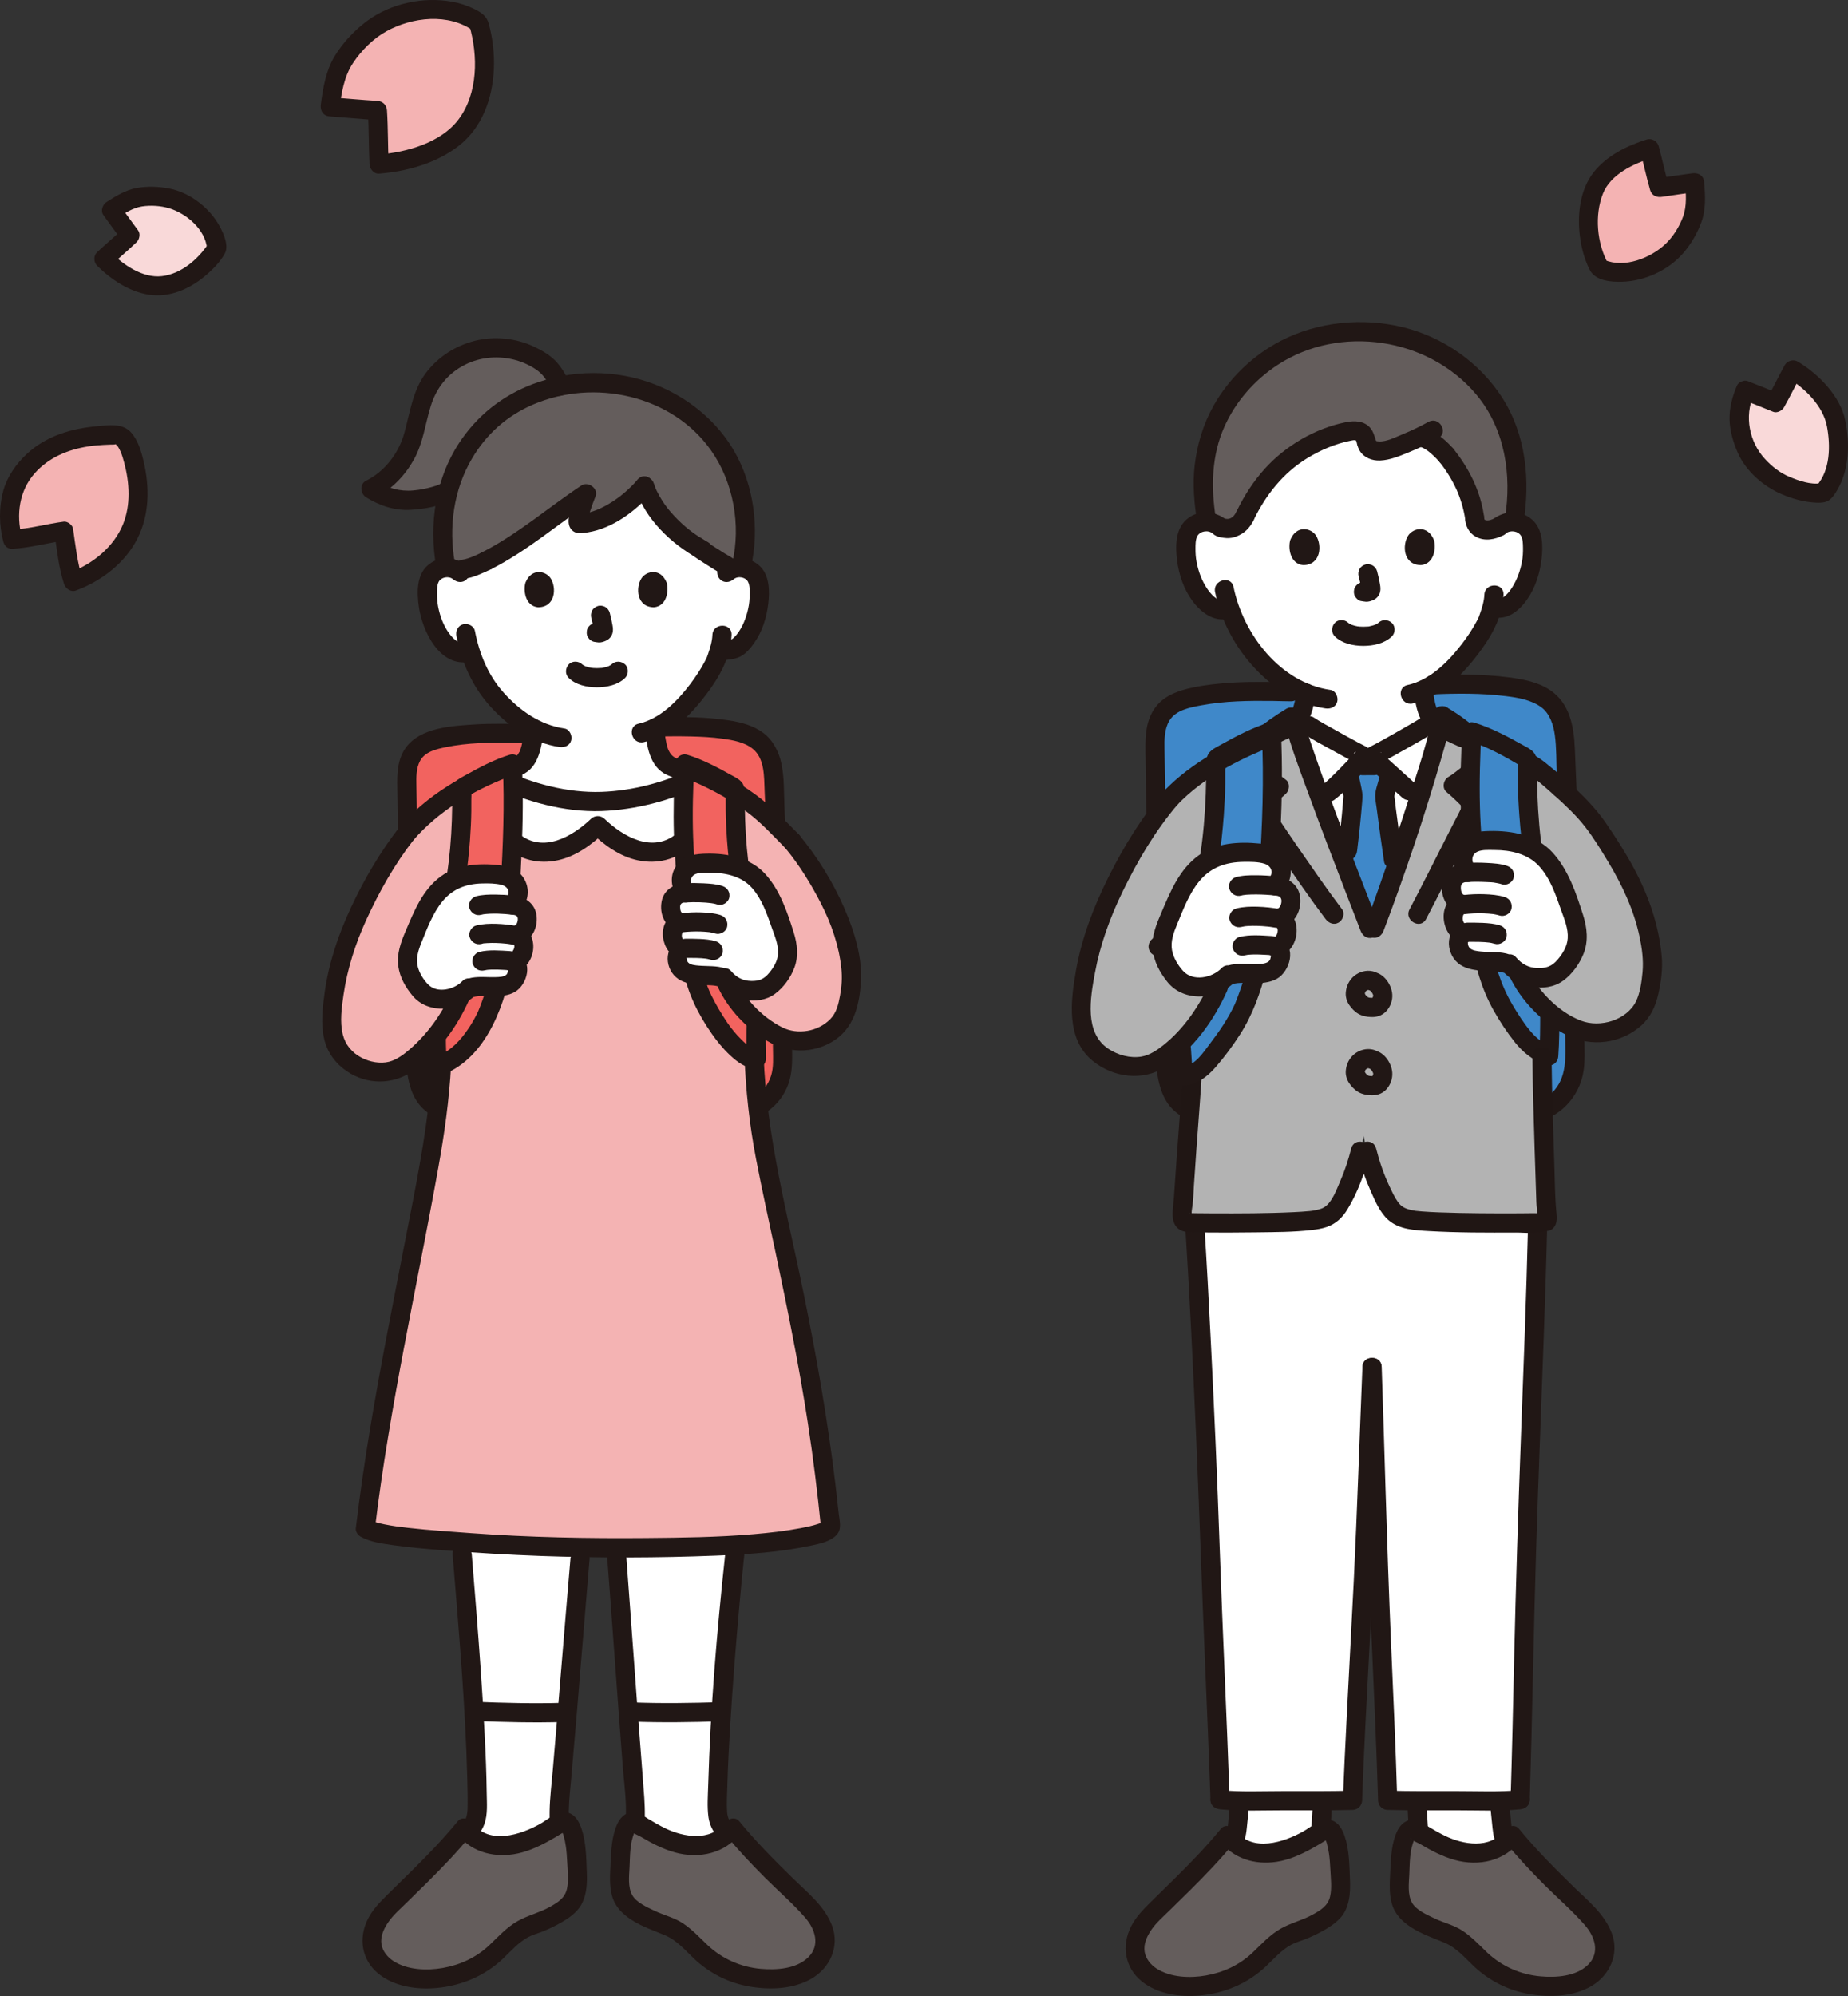
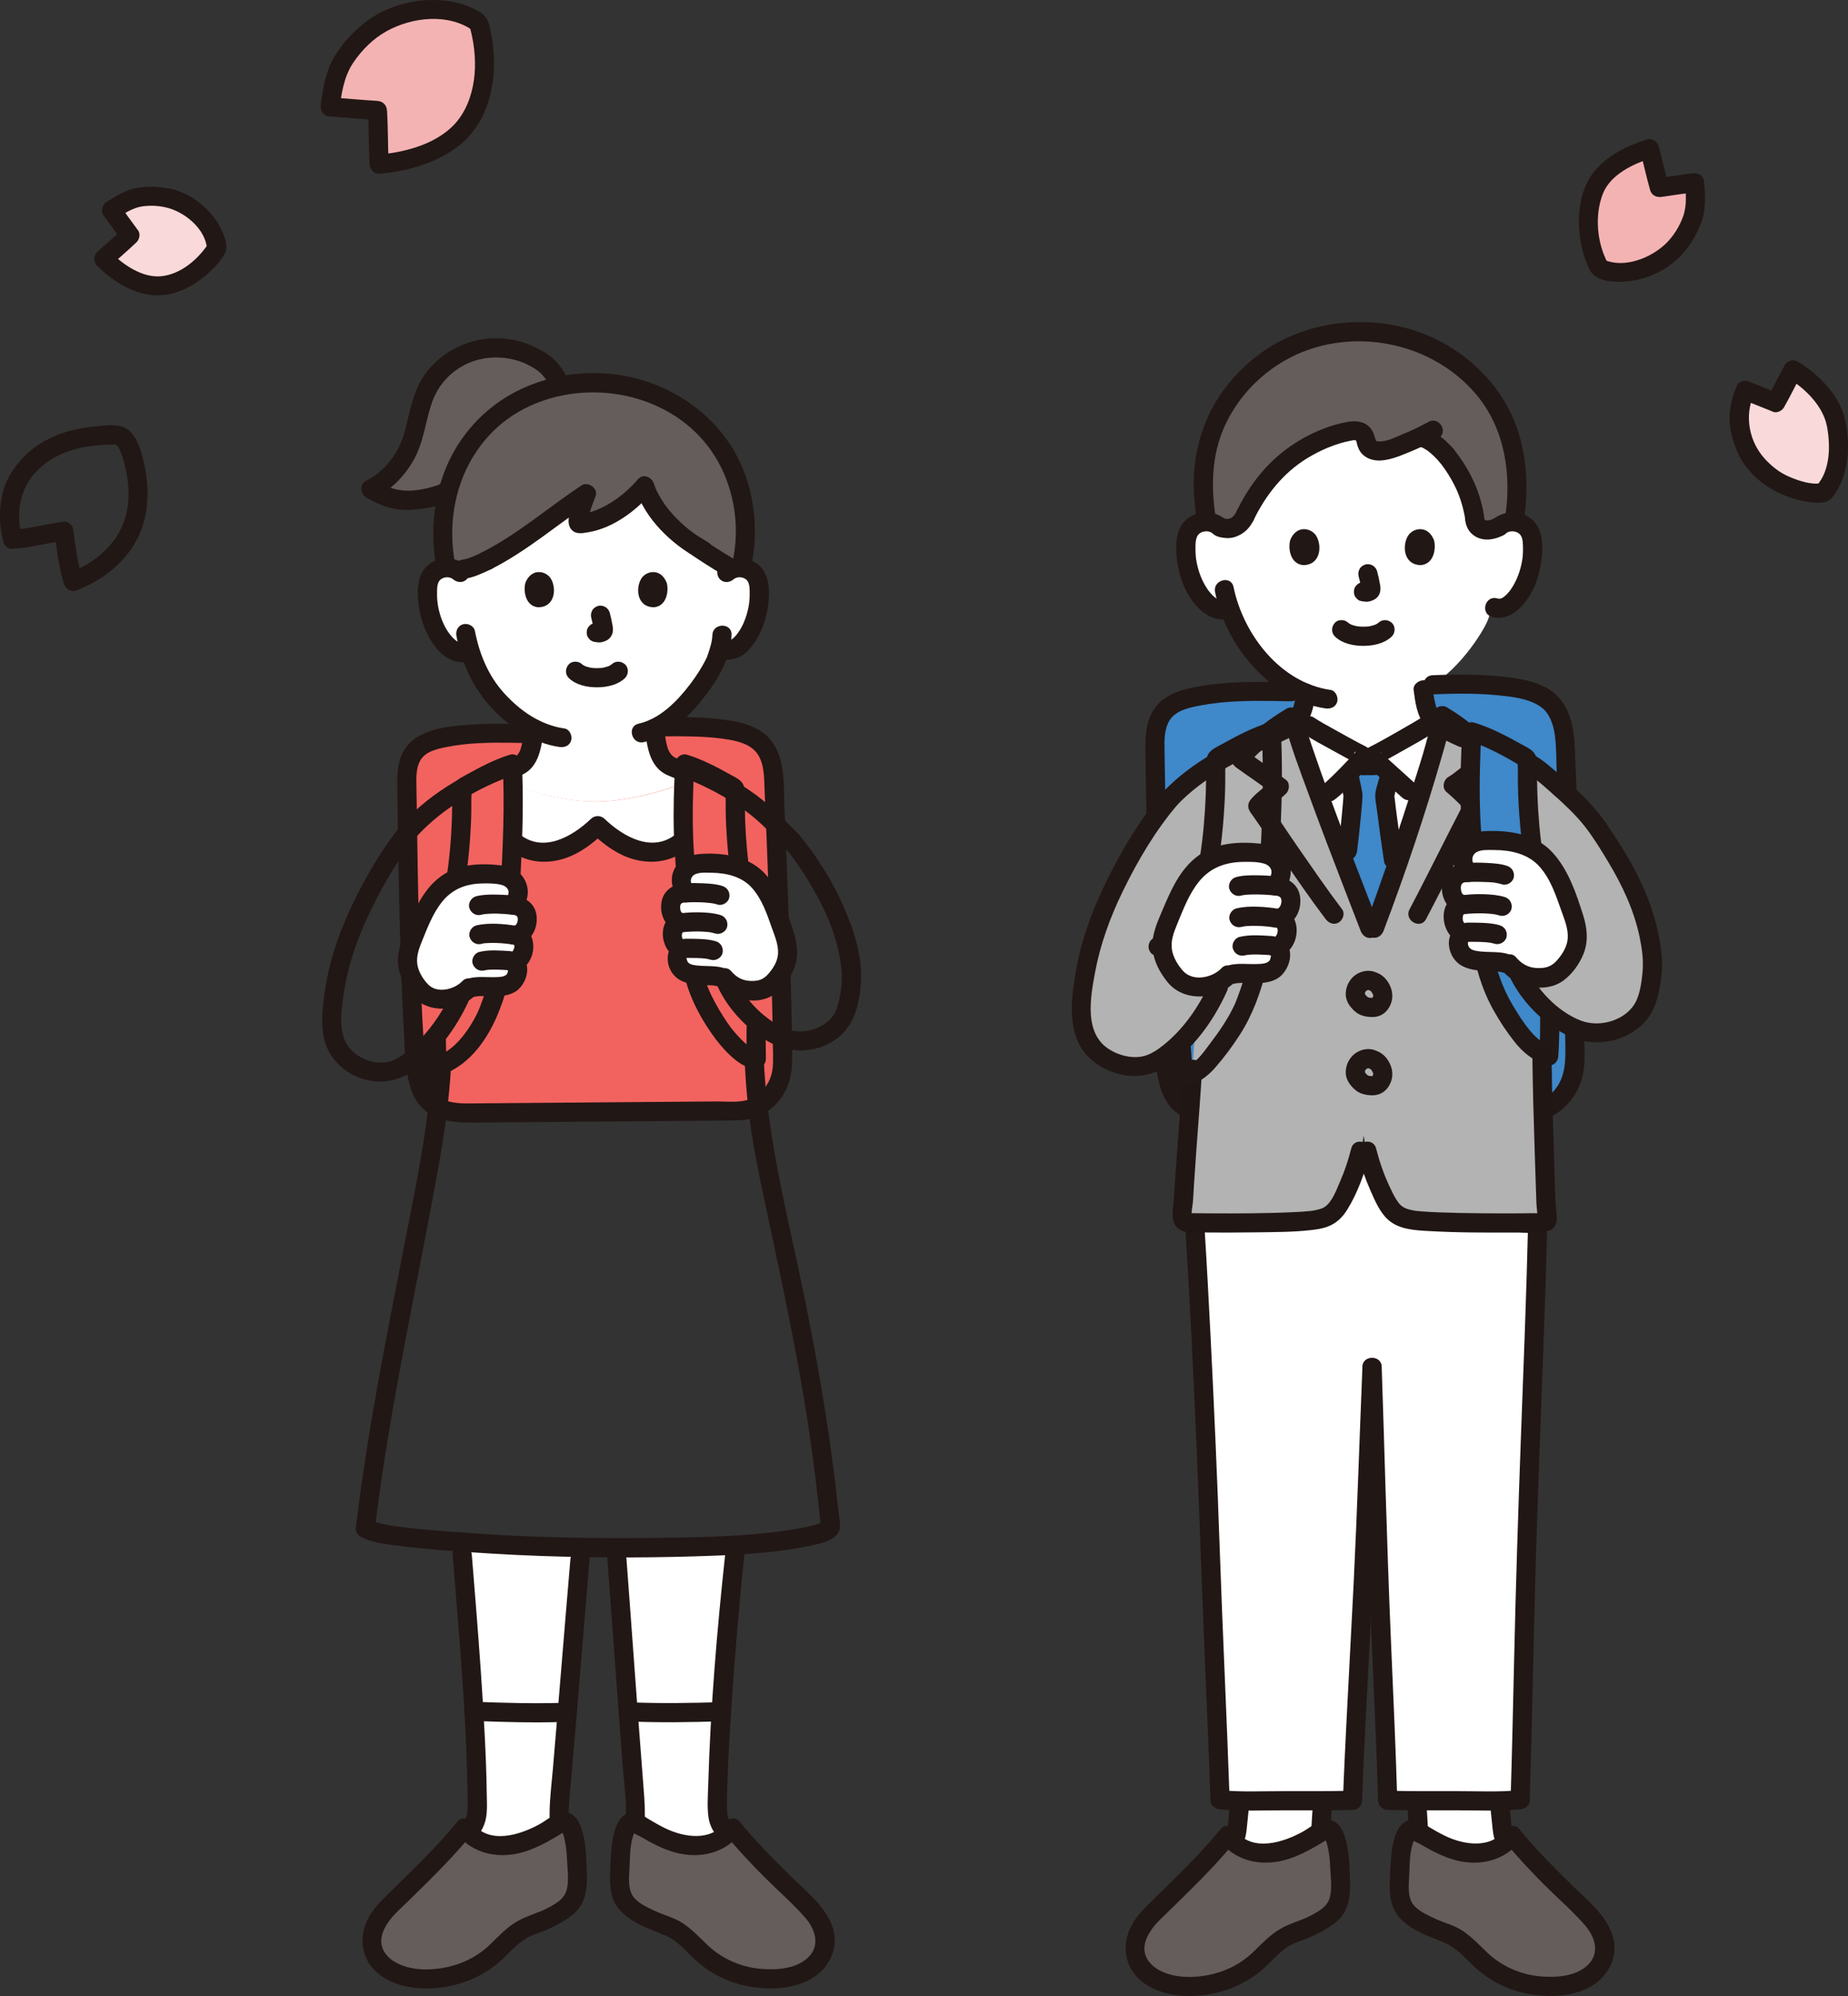
<svg xmlns="http://www.w3.org/2000/svg" id="b" width="385.841" height="416.549" viewBox="0 0 385.841 416.549">
  <rect x="0" y="0" width="385.841" height="416.549" fill="#333333" stroke="none" />
  <defs>
    <style>.j{fill:#3f88c9;}.k{fill:#211715;}.l{fill:#fff;}.m{fill:#f4b3b3;}.n{fill:#211715;}.o{fill:#b3b3b3;}.p{fill:#201614;}.q{fill:#f9d9d9;}.r{fill:#f2635f;}.s{fill:#645d5c;}</style>
  </defs>
  <g id="c">
    <path class="q" d="M364.395,81.477c-.706,1.509-1.133,3.66-1.267,5.257-.191,2.28.808,5.468,1.636,7.204,1.088,2.282,3.926,5.196,6.259,6.53,1.866,1.066,6.551,2.91,9.685,2.308,3.336-3.594,3.482-9.314,2.704-14.141-.705-4.376-5.226-9.185-9.045-11.433-1.362,2.432-2.335,4.589-3.624,6.81-1.142-.481-4.053-1.617-6.347-2.534Z" />
    <path class="q" d="M23.3,43.859c1.263-.818,3.107-1.899,4.547-2.395,2.056-.708,5.226-.532,7.019-.175,2.357.47,4.512,1.772,6.368,3.299,1.577,1.298,3.813,4.261,3.989,7.288-2.532,3.913-6.908,7.357-11.537,7.767-4.196.372-9.034-2.606-11.997-5.6,1.923-1.823,3.683-3.222,5.428-4.929-.71-.94-2.436-3.356-3.817-5.255Z" />
-     <path class="m" d="M2.625,112.53c-.671-2.348-.671-4.898-.47-6.978.284-2.932,1.094-4.818,2.56-6.814,4.668-6.36,11.625-7.86,19.117-7.966.372-.005.753-.007,1.101.124,2.257.845,3.341,6.643,3.651,8.682.51,3.348.294,6.871-.866,10.067-1.946,5.365-7.055,9.751-12.428,11.675-1.137-3.405-1.442-6.911-1.973-10.461-2.641.33-7.305,1.525-10.693,1.671Z" />
    <path class="m" d="M353.813,38.106c.151,1.713.257,4.155-.011,5.876-.383,2.456-2.256,5.566-3.576,7.186-1.735,2.13-4.203,3.613-6.739,4.671-2.155.899-6.344,1.575-9.498.134-2.6-4.651-3.741-10.914-1.68-15.812,1.867-4.439,7.464-7.736,12.074-9.129.814,2.918,1.287,5.444,2.079,8.121,1.329-.215,4.694-.667,7.352-1.047Z" />
    <path class="m" d="M68.916,22.296c.299-2.276.867-5.488,1.715-7.651,1.21-3.089,4.551-6.598,6.739-8.327,2.877-2.273,6.522-3.49,10.131-4.135,3.068-.548,8.721-.215,12.413,2.575,2.041,6.812,1.714,15.302-2.388,21.086-3.718,5.242-11.964,7.918-18.373,8.399-.216-4.037-.101-7.465-.358-11.182-1.794-.105-6.309-.49-9.881-.764Z" />
    <path class="k" d="M24.309,45.586c1.63-1.045,3.396-2.212,5.348-2.507,1.826-.275,3.876-.147,5.646.382,3.61,1.08,7.575,4.43,7.919,8.415l.273-1.009c-2.155,3.259-5.697,6.319-9.721,6.769-3.99.446-7.987-2.34-10.672-5.006v2.828c1.781-1.675,3.671-3.229,5.428-4.929.576-.557.83-1.734.313-2.424-1.299-1.732-2.545-3.504-3.817-5.255-.634-.873-1.738-1.301-2.736-.718-.862.504-1.356,1.858-.718,2.736,1.272,1.751,2.518,3.524,3.817,5.255l.313-2.424c-1.757,1.7-3.647,3.255-5.428,4.929-.785.738-.749,2.084,0,2.828,2.892,2.872,6.699,5.418,10.799,6.045,4.284.655,8.363-1.126,11.626-3.811,1.58-1.3,3.272-2.988,4.25-4.807s-.591-4.909-1.569-6.47c-2.179-3.477-6.057-6.312-10.116-7.081-2.192-.415-4.469-.491-6.671-.113-2.276.39-4.386,1.681-6.303,2.91-2.16,1.385-.157,4.849,2.019,3.454Z" />
    <path class="k" d="M4.554,111.999c-1.226-4.595-.516-9.615,2.684-13.217,2.926-3.295,6.898-4.943,11.185-5.618,1.04-.164,2.093-.251,3.143-.312.502-.029,1.005-.05,1.507-.064.237-.007.52.015.76-.016.576-.075.163-.127.438.024-.15-.082.237.268.278.324.232.314.416.688.578,1.043.356.782.595,1.625.813,2.455,1.106,4.192,1.39,8.753-.281,12.845-1.896,4.642-6.271,8.224-10.899,9.929l2.46,1.397c-1.098-3.399-1.456-6.943-1.973-10.461-.113-.767-1.145-1.572-1.929-1.468-3.575.473-7.083,1.48-10.693,1.671-2.561.136-2.577,4.137,0,4,3.626-.192,7.11-1.197,10.693-1.671l-1.929-1.468c.517,3.518.875,7.062,1.973,10.461.311.963,1.408,1.784,2.46,1.397,5.331-1.964,10.282-5.732,12.88-10.881,2.531-5.016,2.544-10.736,1.273-16.103-.494-2.085-1.166-4.428-2.644-6.046-1.8-1.97-4.665-1.485-7.068-1.271-5.38.478-10.641,2.042-14.672,5.794-2.19,2.039-4.034,4.64-4.867,7.536-.982,3.414-.939,7.369-.027,10.785.663,2.485,4.522,1.431,3.857-1.063Z" />
    <path class="k" d="M351.813,38.106c.197,2.345.411,4.844-.408,7.095-.766,2.104-2.082,4.218-3.717,5.755-3.089,2.905-8.526,5.068-12.69,3.29l.718.718c-2.302-4.241-2.831-10.029-1.042-14.562,1.583-4.01,6.395-6.252,10.24-7.441l-2.46-1.397c.741,2.695,1.299,5.436,2.079,8.121.326,1.123,1.377,1.569,2.46,1.397,2.444-.387,4.902-.698,7.352-1.047,1.07-.153,1.657-1.514,1.397-2.46-.316-1.15-1.387-1.55-2.46-1.397-2.45.349-4.907.66-7.352,1.047l2.46,1.397c-.78-2.684-1.338-5.426-2.079-8.121-.28-1.018-1.425-1.717-2.46-1.397-4.096,1.266-8.333,3.355-11.056,6.77-2.928,3.673-3.505,8.862-2.937,13.401.307,2.451.945,4.813,2.047,7.032,1.153,2.32,4.486,2.569,6.825,2.493,4.66-.151,9.561-2.375,12.644-5.903,1.682-1.924,3.027-4.229,3.888-6.633.926-2.587.777-5.463.551-8.158-.214-2.547-4.216-2.569-4,0Z" />
    <path class="k" d="M70.845,22.828c.449-3.338.966-6.844,2.874-9.693,1.754-2.62,4.181-5.072,6.951-6.604,5.402-2.989,12.996-3.862,18.236-.047l-.919-1.195c1.844,6.308,1.854,14.209-2.283,19.677-3.654,4.829-10.793,6.813-16.549,7.276l2,2c-.189-3.725-.114-7.459-.358-11.182-.074-1.13-.859-1.931-2-2-3.297-.201-6.588-.51-9.881-.764-2.567-.198-2.554,3.803,0,4,3.293.254,6.584.563,9.881.764l-2-2c.243,3.723.169,7.456.358,11.182.051,1.013.877,2.09,2,2,5.803-.467,11.86-2.143,16.535-5.733,5.009-3.846,7.175-10.037,7.425-16.19.128-3.138-.245-6.339-1.066-9.37-.436-1.61-1.547-2.349-3.003-3.062-1.482-.726-3.06-1.243-4.684-1.536-5.988-1.08-12.742.353-17.667,3.982-2.683,1.977-5.107,4.565-6.836,7.416-1.817,2.996-2.412,6.594-2.872,10.015-.144,1.069.256,2.147,1.397,2.46.931.256,2.315-.319,2.46-1.397Z" />
    <path class="k" d="M362.668,80.468c-.966,2.185-1.625,4.709-1.559,7.116.065,2.352.754,4.685,1.687,6.83,1.714,3.942,5.429,7.15,9.339,8.787,2.004.838,4.091,1.452,6.262,1.646,1.007.09,2.42.183,3.319-.344.98-.574,1.76-1.959,2.271-2.944,2.141-4.129,2.216-9.306,1.292-13.785-1.06-5.143-5.553-9.677-9.904-12.299-.91-.548-2.217-.219-2.736.718-1.248,2.249-2.345,4.579-3.624,6.81l2.259-.919c-2.102-.877-4.232-1.69-6.347-2.534-1.003-.401-2.197.438-2.46,1.397-.313,1.139.39,2.058,1.397,2.46,2.115.845,4.245,1.657,6.347,2.534.797.333,1.859-.222,2.259-.919,1.28-2.232,2.377-4.561,3.624-6.81l-2.736.718c3.559,2.145,7.302,5.838,8.096,10.073.751,4.003.704,9.153-2.16,12.36l.883-.514c-2.132.351-4.602-.511-6.539-1.322-2.037-.853-3.716-2.182-5.198-3.81-3.197-3.512-4.261-8.826-2.316-13.228.436-.987.288-2.148-.718-2.736-.851-.497-2.298-.276-2.736.718Z" />
    <g id="d">
      <path class="j" d="M269.549,144.358c-1.62.011-13.863-.623-21.487,1.405-1.968.524-4.141,1.344-5.479,3.385-.927,1.413-1.54,3.5-1.45,6.977.152,5.868.448,47.874,2.103,64.846.296,3.035.677,6.288,2.545,8.581,2.57,3.154,6.938,3.357,10.79,3.324,20.332-.175,41.694-.325,62.027-.5,5.644-.049,10.218-4.981,10.229-11.126.027-16.424-1.634-56.388-2.083-66.39-.062-1.388-.283-4.941-2.58-7.793-.693-.861-2.521-2.215-5.086-2.918-7.456-2.05-20.956-1.225-22.417-1.086" />
      <path class="k" d="M246.843,230.619c-.379-.31-.734-.662-1.06-1.061-1.87-2.3-2.25-5.55-2.55-8.59-.018-.189-.037-.381-.055-.576,1.116-.788,2.262-1.772,3.395-2.914.046.773.078,1.287.078,1.287.074,1.185.222,3.259.393,5.782.656-.001,1.283-.154,1.88-.417-.15,2.497-.33,4.992-.516,7.486-.555-.271-1.08-.599-1.565-.996Z" />
      <path class="l" d="M312.954,109.933c.89-.804,2.211-1.192,3.445-1.008s2.358.929,2.923,1.943c.399.711.528,1.522.602,2.312.27,3.116-.344,6.291-1.756,9.13-.688,1.383-1.584,2.707-2.831,3.715-.957.764-1.919,1.197-3.309.774l-.497-.151c-.305,1.202-.707,2.247-.887,2.759-.986,2.498-6.536,11.401-13.497,14.566.07.548.16,1.177.309,2.003.36,2.12.96,4.52,3.78,6.08.19.06,3.87,1.81,4.16,1.93,0,0-9.002,13.696-19.669,13.696s-21.231-13.696-21.231-13.696c.3-.12,3.97-1.87,4.17-1.93,2.81-1.56,3.41-3.96,3.78-6.08.089-.506.159-.933.206-1.305-3.599-1.467-6.915-4.012-9.8-7.235-3.12-3.485-5.013-7.215-6.141-10.428l-.73.197c-1.572.423-2.773-.415-3.73-1.179-1.247-1.008-2.143-2.332-2.831-3.715-1.412-2.839-2.026-6.014-1.756-9.13.074-.79.203-1.601.602-2.312.565-1.014,1.689-1.759,2.923-1.943s2.554.204,3.445,1.008c0,0,2.168-23.687,28.39-23.687s29.932,23.687,29.932,23.687Z" />
      <path class="s" d="M251.358,97.826c1.107-11.383,7.552-18.535,13.277-22.641,5.195-3.726,11.685-5.949,19.329-5.949,3.872,0,7.744.578,11.41,1.871,1.658.585,3.268,1.31,4.813,2.158,2.12,1.163,4.459,2.74,5.511,3.655.66.573,1.628,1.515,2.266,2.159,1.583,1.6,2.996,3.376,4.188,5.298,2.845,4.586,4.315,9.905,4.552,15.312.153,3.502-.129,6.483-.595,9.208-.89-.074-1.804.145-2.55.598l-1.239.728c-.705.414-1.886.754-2.674.535-.52-.144-.933-.558-1.195-1.03-.296-.533-.427-1.141-.573-1.73-.661-4.477-2.603-8.834-5.636-12.659-.461-1.337-1.184-2.648-2.324-3.497-.921-.686-2.15-1.02-3.251-.749-1.932.945-3.951,1.773-6.033,2.488-1.516.52-3.522.906-4.63-.059-1.049-.914-.622-2.571-1.87-3.315-.845-.503-2.043-.322-3.053-.069-10.678,2.671-17.11,9.159-21.073,17.393,0,0-1.064,2.181-2.466,2.505-.963.222-2.909-.105-2.909-.105-.693-.625-1.645-.999-2.616-1.04.197,1.917-.97-5.079-.79-9.203.028-.633.072-1.254.131-1.863Z" />
      <path class="k" d="M299.103,144.918c5.082-.229,10.238-.265,15.294.361,2.549.316,5.351.781,7.458,2.356,1.713,1.281,2.482,3.65,2.767,5.69.386,2.762.302,5.658.419,8.441.17,4.054.332,8.108.489,12.162.378,9.793.726,19.588.99,29.385.118,4.372.221,8.745.274,13.118.05,4.112.466,8.441-2.719,11.6-1.643,1.63-3.678,2.321-5.955,2.35-3.656.046-7.312.063-10.968.093-7.25.059-14.5.114-21.751.17s-14.466.111-21.698.172c-3.201.027-6.43.179-9.628.023-2.421-.118-5.201-.571-6.801-2.597-1.655-2.095-1.84-5.133-2.08-7.682-.166-1.763-.296-3.53-.412-5.298-.28-4.274-.471-8.554-.634-12.834-.358-9.403-.565-18.812-.729-28.22-.104-5.952-.159-11.905-.28-17.857-.041-2.002-.04-4.235,1.047-5.998,1.353-2.196,4.311-2.72,6.652-3.159,4.894-.917,9.967-.972,14.932-.91,1.261.016,2.523.074,3.784.073,2.574-.002,2.578-4.002,0-4-4.064.004-8.108-.148-12.172.098-2.822.171-5.662.458-8.431,1.047-2.814.598-5.696,1.579-7.55,3.903-2.507,3.14-2.284,7.238-2.223,11.034.049,3.104.09,6.209.137,9.313.146,9.56.327,19.12.627,28.677.277,8.821.386,17.775,1.514,26.539.41,3.184,1.192,6.533,3.658,8.792,2.269,2.078,5.249,2.808,8.241,3.036,3.271.249,6.595.052,9.872.025,3.843-.032,7.686-.063,11.529-.093,7.586-.06,15.172-.117,22.758-.176,3.853-.03,7.705-.061,11.558-.092,3.556-.029,7.3.258,10.83-.181,5.527-.687,9.885-5.275,10.72-10.728.321-2.098.204-4.254.182-6.371-.023-2.143-.059-4.285-.103-6.427-.208-10.123-.553-20.243-.925-30.361-.298-8.095-.618-16.19-.975-24.283-.201-4.571-1.087-9.391-5.187-12.104-2.525-1.671-5.548-2.241-8.497-2.631s-5.939-.542-8.92-.578c-2.365-.028-4.73.018-7.092.124-2.564.116-2.578,4.116,0,4h0Z" />
      <path class="o" d="M318.83,159.03c-3.377-1.972-7.099-3.53-11.124-4.789-1.924-1.766-4.376-3.6-6.61-4.871-1.627,9.317-12.54,40.402-14.621,45.566-3.292-8.619-14.645-37.327-16.544-45.498-1.908,1.079-5.327,3.43-7.81,5.593-6.936,2.979-13.095,6.685-17.639,11.418-3.215,3.733-6.315,8.374-8.467,12.231-5.518,9.892-9.375,19.063-10.154,30.363-.17,2.464-.101,5.018.879,7.285,1.904,4.406,7.156,6.826,11.905,6.136,3.125-.454,7.319-3.74,10.92-8.423-.289,4.511-.579,9.047-.579,9.047-.271,4.779-.662,9.551-1.013,14.325-.216,2.931-.426,5.863-.618,8.796-.097,1.478-.19,2.956-.276,4.435-.064,1.106-.503,2.853-.108,3.916.049.078.107.15.176.215.314.297.777.366,1.209.39,1.444.079,22.316.229,26.519-.622.936-.189,1.886-.416,2.695-.923,1.173-.735,1.922-1.975,2.57-3.198,2.217-4.183,3.774-8.717,4.585-13.382.803,4.664,2.359,9.198,4.577,13.382.648,1.223,1.397,2.463,2.57,3.198.809.507,1.759.733,2.695.923,4.203.851,25.211.701,26.655.622.432-.024.895-.093,1.22-.4,1.053,1.005.377-2.558.353-3.302-.069-2.173-.141-4.346-.212-6.519-.132-3.996-.264-7.992-.377-11.988-.118-4.165-.214-8.33-.255-12.497l-.021-10.755c3.113,3.092,6.794,5.372,9.616,5.757,4.749.648,10.001-1.626,11.905-5.765.98-2.13,1.736-7.034,1.566-9.348-.78-10.616-5.564-18.969-11.667-27.889-2.721-3.977-8.465-8.973-12.404-12.108-.689-.46-1.394-.899-2.114-1.32" />
      <path class="l" d="M313.721,382.283c-.075-.487-.117-.968-.15-1.298-.172-1.767-.346-3.518-.473-5.243-4.656.074-11.923.077-17.289.045.128,2.058.17,4.056.369,6.511,2.884,1.771,5.849,3.519,9.156,4.196,3.268.669,6.861.072,9.307-2.184-.191-.176-.343-.334-.435-.46-.245-.337-.392-.956-.486-1.567Z" />
      <path class="l" d="M275.273,375.792c-5.312.026-12.076.019-16.427-.054-.131,1.725-.304,3.478-.477,5.246-.073.744-.196,2.26-.636,2.865-.083.114-.215.253-.38.409,2.447,2.297,6.071,2.909,9.364,2.235,3.262-.668,6.193-2.379,9.039-4.124.204-2.487.247-4.504.378-6.581-.282.002-.57.003-.861.005Z" />
      <path class="k" d="M293.42,371.842c.023.151.045.301.066.452-.021-.162-.015-.119.017.129.035.284.069.568.099.853.058.544.107,1.089.148,1.635.077,1.021.126,2.043.174,3.065.113,2.403.26,4.799.544,7.189.128,1.072.828,2,2,2,.982,0,2.128-.92,2-2-.569-4.785-.484-9.616-1.192-14.386-.159-1.069-1.509-1.658-2.46-1.397-1.146.315-1.556,1.388-1.397,2.46h0Z" />
      <path class="k" d="M310.886,369.596c-.076,3.99.312,7.994.743,11.957.17,1.559.403,3.058,1.605,4.175,1.031.959,2.214,1.761,3.339,2.603.865.648,2.235.14,2.736-.718.598-1.022.15-2.087-.718-2.736-.937-.702-1.648-1.174-2.465-1.919-.033-.03-.433-.434-.434-.433.048-.03.202.296.202.296-.025.004-.133-.48-.145-.536-.128-.576-.142-.942-.21-1.635-.358-3.674-.724-7.357-.654-11.054.049-2.575-3.951-2.575-4,0h0Z" />
      <path class="k" d="M274.664,370.779c-.708,4.771-.622,9.601-1.192,14.386-.128,1.074,1.011,2,2,2,1.187,0,1.872-.923,2-2,.284-2.39.431-4.786.544-7.189.048-1.022.097-2.044.174-3.065.041-.546.09-1.091.148-1.635.031-.285.064-.569.099-.853.032-.248.037-.291.017-.129.021-.151.043-.302.066-.452.158-1.067-.266-2.15-1.397-2.46-.943-.259-2.301.322-2.46,1.397h0Z" />
      <path class="k" d="M257.056,369.596c.071,3.696-.296,7.379-.654,11.054-.061.63-.084,1.031-.185,1.522-.031.154-.161.406-.138.547.019.121.062.044.094-.107.033-.158.055-.045-.062.064-.078.073-.153.151-.231.224-.838.781-1.57,1.259-2.53,1.978-.863.646-1.307,1.729-.718,2.736.498.851,1.867,1.369,2.736.718,1.103-.826,2.255-1.615,3.275-2.544,1.245-1.135,1.495-2.631,1.669-4.234.431-3.963.819-7.967.743-11.957-.049-2.571-4.049-2.579-4,0h0Z" />
      <path class="s" d="M309.165,408.966c1.034.979,2.112,1.898,3.338,2.605,4.086,2.355,8.944,3.409,13.631,2.797,2.05-.267,4.102-.85,5.793-2.039s2.987-3.047,3.161-5.107c.247-2.929-1.53-5.703-3.614-7.777-5.345-5.32-11.012-10.543-15.733-16.366-2.367,3.258-6.607,4.191-10.406,3.414-3.494-.715-6.607-2.626-9.644-4.494-2.907-1.787-3.344,6.603-3.413,8.422-.109,2.88-.581,6.685,1.704,8.815,1.642,1.53,5.161,3.318,7.307,3.975,3.507,1.072,5.316,3.331,7.876,5.755Z" />
      <path class="s" d="M262.887,408.966c-1.034.979-2.112,1.898-3.338,2.605-4.086,2.355-8.944,3.409-13.631,2.797-2.05-.267-4.102-.85-5.793-2.039s-2.987-3.047-3.161-5.107c-.247-2.929,1.53-5.703,3.614-7.777,5.345-5.32,11.012-10.543,15.733-16.366,2.367,3.258,6.607,4.191,10.406,3.414,3.494-.715,6.607-2.626,9.644-4.494,2.907-1.787,3.344,6.603,3.413,8.422.109,2.88.581,6.685-1.704,8.815-1.642,1.53-5.161,3.318-7.307,3.975-3.507,1.072-5.316,3.331-7.876,5.755Z" />
      <path class="k" d="M307.751,410.381c3.251,3.044,7.248,5.048,11.654,5.788,4.224.709,9.045.535,12.837-1.668,3.83-2.225,5.858-6.643,4.324-10.917-1.499-4.176-5.237-7.092-8.308-10.104-3.86-3.786-7.681-7.619-11.103-11.813-.903-1.107-2.445-.511-3.141.405-2.923,3.845-8.508,2.89-12.263,1.078-1.209-.583-2.374-1.254-3.525-1.945-.907-.545-1.802-1.258-2.876-1.406-1.593-.219-2.865.811-3.548,2.176-1.27,2.538-1.402,5.66-1.525,8.447-.099,2.242-.302,4.559.294,6.755.622,2.291,2.145,3.801,4.084,5.06,2.217,1.438,4.604,2.206,7.006,3.225,2.445,1.037,4.211,3.127,6.089,4.92,1.862,1.778,4.695-1.047,2.828-2.828-1.661-1.586-3.233-3.28-5.148-4.571-1.836-1.237-3.985-1.692-5.956-2.64-1.556-.748-3.821-1.711-4.692-3.308-.925-1.695-.631-3.94-.543-5.789.119-2.484.045-5.074,1.059-7.362-.115.259.2-.27.223-.366-.03.123-.13.134-.195.14-.159.014-.484.03-.63.065-.2.047-.181-.308-.016.005.233.44,1.453.89,1.911,1.162,2.244,1.333,4.605,2.57,7.132,3.272,5.072,1.409,10.481.222,13.744-4.07l-3.141.405c2.537,3.11,5.293,6.026,8.125,8.866,2.785,2.793,5.848,5.411,8.439,8.385,2.108,2.418,3.226,5.776.666,8.296-2.482,2.443-6.647,2.701-9.918,2.415-4.136-.362-8.039-2.077-11.06-4.905-1.878-1.758-4.712,1.064-2.828,2.828Z" />
      <path class="k" d="M261.473,407.552c-2.72,2.547-6.011,4.074-9.678,4.724-3.324.589-7.401.438-10.318-1.444-1.212-.782-2.253-2.039-2.49-3.495-.266-1.629.478-3.222,1.364-4.538,1.028-1.528,2.476-2.77,3.783-4.053,1.438-1.411,2.882-2.817,4.313-4.236,3.234-3.206,6.398-6.485,9.279-10.016l-3.141-.405c2.872,3.779,7.356,5.158,11.97,4.455,2.522-.384,4.927-1.449,7.155-2.657,1.116-.605,2.197-1.268,3.282-1.927.681-.414.548-.247-.017-.229-.058.002-.542-.169-.306-.092-.033-.011-.08-.052-.079-.051.056.198.27.529.441,1.121.201.695.337,1.411.445,2.126.143.944.24,2.253.29,3.359.083,1.822.347,3.791-.06,5.588-.443,1.951-1.953,2.843-3.605,3.768-2.148,1.203-4.57,1.736-6.695,2.946-2.277,1.296-4.057,3.266-5.932,5.057-1.866,1.781.966,4.607,2.828,2.828,1.673-1.597,3.233-3.399,5.285-4.524.916-.502,1.916-.752,2.882-1.133,1.193-.471,2.361-1.009,3.485-1.627,1.904-1.049,3.928-2.332,4.923-4.34,1.02-2.059,1.072-4.406.977-6.656-.123-2.935-.146-6.075-1.097-8.882-.482-1.423-1.284-2.944-2.852-3.366-2.075-.558-4.156,1.439-5.821,2.365-4.065,2.262-10.588,4.4-14.044-.147-.696-.915-2.238-1.511-3.141-.405-2.979,3.652-6.261,7.033-9.61,10.344-1.707,1.688-3.43,3.359-5.138,5.046-1.51,1.491-3.005,3.038-3.978,4.949-2.048,4.019-1.365,8.622,2.228,11.509,3.338,2.682,8.074,3.331,12.229,2.925,5.153-.503,9.89-2.514,13.674-6.058,1.883-1.763-.95-4.588-2.828-2.828Z" />
      <path class="l" d="M285.386,240.208c.885,3.546,2.203,6.984,3.915,10.214.648,1.223,1.397,2.463,2.57,3.198.809.507,1.759.733,2.695.923,4.085.827,24.047.709,26.488.629-.422,18.512-1.731,48.962-2.321,68.017-.601,19.419-.739,32.988-1.34,52.406-2.692.286-23.105.235-27.661.124-.348-11.954-1.675-40.918-1.837-45.649-.459-13.399-.965-31.801-1.422-45.11-.577,13.96-1.166,29.232-1.743,43.215-.204,4.938-1.904,35.068-2.337,47.544-4.556.111-24.969.162-27.661-.124-.665-19.392-1.408-33.095-2.073-52.488-.647-18.86-2.046-49.401-3.235-67.917,4.579.075,21.689.114,25.45-.647.936-.189,1.886-.416,2.695-.923,1.173-.735,1.922-1.975,2.57-3.198,1.712-3.229,3.03-6.668,3.915-10.214h1.332Z" />
      <path class="l" d="M285.199,157.875l-.628-.005c-.052-.179-.242-.271-.415-.346-1.314-.597-9.579-5.194-10.874-6.065,0,0-1.71-1.151-3.42-2.303l.124.511c2.051,8.463,13.228,36.73,16.49,45.27,2.081-5.164,12.995-36.249,14.621-45.566,0,0,.02-.114.04-.227l-2.632,1.871c-1.475,1.049-9.883,5.839-11.402,6.528-.167.081-.352.173-.409.346l-1.493-.013Z" />
      <path class="j" d="M288.51,189.466c.827-2.299,1.813-5.097,2.867-8.15l-.466-2.006c-.842-5.627-1.789-12.885-1.778-13.185.006-.663.594-2.558.698-2.991,0,0,.263-.652.596-1.48-.741-.669-1.47-1.328-2.078-1.879h-1.45c-.84,0-1.715.003-2.508.006h-1.259c-.505.532-1.11,1.161-1.74,1.804.246.588.422,1.008.422,1.008.144.732.69,3.125.69,3.494,0,.213-.416,5.466-1.148,11.444,0,0-.25,1.17-.569,2.659,2.384,6.219,4.533,11.72,5.689,14.745.398-.987,1.119-2.922,2.036-5.47Z" />
      <path class="k" d="M287.808,203.155c-.423-.18-.847-.381-1.301-.471-.654-.129-1.282-.106-1.93.06-.883.226-1.788.76-2.38,1.458-.745.879-1.133,1.839-1.214,2.987-.063.886.214,1.788.708,2.52.51.755,1.158,1.443,1.961,1.891s1.692.612,2.606.646c1.096.041,2.086-.227,2.918-.96.661-.583,1.174-1.486,1.385-2.337.319-1.29.073-2.51-.559-3.658-.491-.892-1.255-1.714-2.193-2.138-.505-.228-.987-.354-1.541-.202-.464.128-.967.486-1.195.919-.245.464-.368,1.026-.202,1.541.151.466.454.985.919,1.195.225.101.432.224.628.375l-.405-.313c.184.15.346.317.494.502l-.313-.405c.241.317.433.664.59,1.03l-.202-.478c.091.23.158.46.192.705l-.071-.532c.021.214.015.419-.013.632l.071-.532c-.04.247-.103.482-.199.713l.202-.478c-.109.247-.242.476-.405.692l.313-.405c-.116.144-.24.273-.383.391l.405-.313c-.099.074-.199.137-.31.19l.478-.202c-.144.059-.289.09-.443.112l.532-.071c-.416.048-.836.03-1.251-.025l.532.071c-.258-.038-.508-.091-.751-.186l.478.202c-.247-.106-.472-.242-.686-.404l.405.313c-.268-.213-.505-.456-.715-.727l.313.405c-.165-.221-.309-.453-.421-.706l.202.478c-.063-.152-.107-.303-.132-.467l.071.532c-.026-.234-.02-.464.007-.697l-.071.532c.035-.249.093-.488.189-.72l-.202.478c.088-.195.194-.376.321-.548l-.313.405c.167-.215.357-.403.572-.571l-.405.313c.199-.147.41-.269.637-.368l-.478.202c.231-.093.466-.158.713-.193l-.532.071c.157-.017.312-.027.469-.01l-.532-.071c.29.046.566.143.836.255l-.478-.202.061.026c.516.22.976.357,1.541.202.464-.128.967-.486,1.195-.919.245-.464.368-1.026.202-1.541-.149-.459-.454-.997-.919-1.195Z" />
      <path class="k" d="M287.808,219.488c-.423-.18-.847-.381-1.301-.471-.654-.129-1.282-.106-1.93.06-.883.226-1.788.76-2.38,1.458-.745.879-1.133,1.839-1.214,2.987-.063.886.214,1.788.708,2.52.51.755,1.158,1.443,1.961,1.891s1.692.612,2.606.646c1.096.041,2.086-.227,2.918-.96.661-.583,1.174-1.486,1.385-2.337.319-1.29.073-2.51-.559-3.658-.491-.892-1.255-1.714-2.193-2.138-.505-.228-.987-.354-1.541-.202-.464.128-.967.486-1.195.919-.245.464-.368,1.026-.202,1.541.151.466.454.985.919,1.195.225.101.432.224.628.375l-.405-.313c.184.15.346.317.494.502l-.313-.405c.241.317.433.664.59,1.03l-.202-.478c.091.23.158.46.192.705l-.071-.532c.021.214.015.419-.013.632l.071-.532c-.04.247-.103.482-.199.713l.202-.478c-.109.247-.242.476-.405.692l.313-.405c-.116.144-.24.273-.383.391l.405-.313c-.099.074-.199.137-.31.19l.478-.202c-.144.059-.289.09-.443.112l.532-.071c-.416.048-.836.03-1.251-.025l.532.071c-.258-.038-.508-.091-.751-.186l.478.202c-.247-.106-.472-.242-.686-.404l.405.313c-.268-.213-.505-.456-.715-.727l.313.405c-.165-.221-.309-.453-.421-.706l.202.478c-.063-.152-.107-.303-.132-.467l.071.532c-.026-.234-.02-.464.007-.697l-.071.532c.035-.249.093-.488.189-.72l-.202.478c.088-.195.194-.376.321-.548l-.313.405c.167-.215.357-.403.572-.571l-.405.313c.199-.147.41-.269.637-.368l-.478.202c.231-.093.466-.158.713-.193l-.532.071c.157-.017.312-.027.469-.01l-.532-.071c.29.046.566.143.836.255l-.478-.202.061.026c.516.22.976.357,1.541.202.464-.128.967-.486,1.195-.919.245-.464.368-1.026.202-1.541-.149-.459-.454-.997-.919-1.195Z" />
      <path class="k" d="M247.441,255.459c.933,14.63,1.632,29.277,2.275,43.922.685,15.592,1.183,31.191,1.844,46.784.416,9.809.834,19.617,1.172,29.429.088,2.567,4.089,2.579,4,0-.602-17.499-1.469-34.988-2.073-52.488-.507-14.698-1.161-29.392-1.901-44.08-.396-7.858-.817-15.716-1.317-23.568-.163-2.556-4.164-2.575-4,0h0Z" />
      <path class="k" d="M284.458,285.331c-.613,14.874-1.08,29.758-1.81,44.627-.478,9.735-1.027,19.466-1.512,29.2-.275,5.518-.549,11.037-.743,16.559-.09,2.575,3.91,2.571,4,0,.367-10.489.958-20.971,1.508-31.451.536-10.198,1.008-20.393,1.417-30.597.378-9.446.75-18.893,1.14-28.339.106-2.574-3.894-2.569-4,0h0Z" />
      <path class="k" d="M319.034,255.926c-.348,14.676-.94,29.346-1.484,44.016-.574,15.493-1.071,30.986-1.42,46.486-.219,9.723-.437,19.445-.736,29.166-.079,2.575,3.921,2.572,4,0,.534-17.301.793-34.609,1.325-51.91.451-14.689,1.056-29.373,1.578-44.06.281-7.898.551-15.798.739-23.699.061-2.575-3.939-2.574-4,0h0Z" />
      <path class="k" d="M284.485,285.316c.51,14.944.882,29.893,1.413,44.836.332,9.339.796,18.674,1.18,28.012.24,5.85.483,11.701.655,17.554.075,2.568,4.076,2.579,4,0-.322-10.982-.834-21.96-1.305-32.937-.456-10.623-.816-21.245-1.14-31.873-.26-8.531-.511-17.062-.803-25.592-.088-2.567-4.088-2.579-4,0h0Z" />
      <path class="k" d="M254.732,377.594c4.326.432,8.792.204,13.132.211,4.842.007,9.688.027,14.529-.087,2.57-.061,2.579-4.061,0-4-4.841.114-9.687.094-14.529.087-4.34-.007-8.806.221-13.132-.211-1.076-.107-2,.996-2,2,0,1.171.921,1.892,2,2h0Z" />
      <path class="k" d="M317.393,373.594c-4.326.432-8.792.204-13.132.211-4.842.007-9.688.027-14.529-.087-2.575-.061-2.574,3.939,0,4,4.841.114,9.687.094,14.529.087,4.34-.007,8.806.221,13.132-.211,1.075-.107,2-.842,2-2,0-.998-.919-2.108-2-2h0Z" />
      <path class="k" d="M265.027,155.914c1.417-.584,2.785-1.287,4.178-1.925.105-.048.211-.094.316-.143.249-.115-.549.229-.351.148.193-.079.39-.153.575-.251.678-.36,1.319-.865,1.871-1.394,1.003-.963,1.683-2.159,2.162-3.452.438-1.183.639-2.464.807-3.71.076-.558.096-1.033-.202-1.541-.243-.415-.718-.811-1.195-.919-.939-.214-2.31.288-2.46,1.397-.141,1.042-.31,2.099-.609,3.109-.065.221-.142.438-.219.655-.017.049-.057.111-.063.163,0,.008.184-.396.087-.208-.064.122-.116.251-.179.374-.121.233-.255.46-.402.678-.042.061-.288.399-.102.151.184-.245-.116.127-.175.191-.184.2-.382.38-.584.561-.275.247.267-.177-.047.04-.145.1-.289.2-.439.293-.369.229-.023.027.111.008-.164.024-.374.156-.523.22-.087.037-.173.076-.259.115-.664.301-1.323.614-1.983.924-.38.178-.76.357-1.141.535-.234.109-1.214.528-.237.126-.503.207-.909.431-1.195.919-.251.429-.357,1.061-.202,1.541.3.928,1.424,1.824,2.46,1.397h0Z" />
      <path class="k" d="M295.145,143.965c.336,2.608.682,5.323,2.338,7.468.467.604.979,1.104,1.582,1.571.323.25.653.495,1.011.694.203.113.419.214.639.29.109.038-.617-.273-.343-.144.662.312,1.328.614,1.99.925.672.316,1.339.653,2.023.943.517.219.975.358,1.541.202.464-.128.967-.486,1.195-.919.453-.857.311-2.3-.718-2.736-.748-.317-1.477-.687-2.212-1.032-.454-.213-.909-.427-1.364-.637-.145-.067-.29-.134-.436-.199-.163-.072-.539-.25-.573-.243-.156.031.432.237.205.054-.142-.115-.327-.212-.482-.31-.182-.133-.172-.122.03.033-.078-.063-.156-.127-.231-.193-.213-.186-.704-.54-.787-.818.173.227.196.255.069.082-.051-.072-.1-.145-.148-.219-.094-.145-.182-.295-.264-.447-.033-.061-.172-.441-.226-.456.117.286.136.329.055.131-.03-.077-.06-.155-.088-.233-.219-.607-.367-1.236-.486-1.869-.073-.389-.141-.78-.204-1.171-.034-.206-.065-.413-.095-.62-.014-.094-.027-.188-.04-.282.041.308.047.353.019.137-.133-1.034-.824-2.053-2-2-.969.043-2.143.889-2,2h0Z" />
      <path class="n" d="M300.087,151.098c2.088,1.207,4.045,2.627,5.843,4.234.771.689,1.519,1.41,2.202,2.186.253.288.493.574.702.896.083.127.162.256.237.388.295.525-.058-.269.097.211l.919-2.259c-1.669.998-3.254,2.129-4.816,3.287-.935.693-1.844,1.523-2.857,2.102-1.042.595-1.4,2.307-.405,3.141,1.542,1.292,2.972,2.727,4.356,4.185l-.313-2.424c-.636.839-1.073,1.884-1.557,2.812-1.015,1.946-2.006,3.904-2.999,5.861-2.383,4.697-4.748,9.403-7.202,14.063-1.199,2.276,2.253,4.3,3.454,2.019,2.454-4.66,4.819-9.367,7.202-14.063.993-1.957,1.984-3.915,2.999-5.861.484-.928.921-1.974,1.557-2.812.538-.709.247-1.835-.313-2.424-1.384-1.458-2.814-2.893-4.356-4.185l-.405,3.141c1.013-.579,1.922-1.409,2.857-2.102,1.562-1.158,3.146-2.288,4.816-3.287.733-.438,1.191-1.416.919-2.259-.67-2.08-2.419-3.761-3.99-5.197-2.114-1.933-4.449-3.675-6.929-5.109-2.233-1.291-4.249,2.165-2.019,3.454h0Z" />
      <path class="n" d="M268.531,147.94c-2.353,1.404-4.589,3.025-6.717,4.75-1.73,1.403-3.852,3.07-4.573,5.268-.296.903.218,1.751.919,2.259,2.476,1.793,5.213,3.572,7.538,5.388v-2.828c-1.432,1.399-3.244,2.496-4.527,4.036-.756.908-.721,1.91,0,2.828-.574-.732-.091-.106.037.073.166.231.329.464.492.697.492.701.98,1.405,1.468,2.109,1.48,2.133,2.957,4.268,4.439,6.4,3.007,4.325,5.984,8.684,9.167,12.882.651.859,1.725,1.309,2.736.718.846-.495,1.374-1.87.718-2.736-3.243-4.278-6.276-8.722-9.339-13.129-2.277-3.276-4.424-6.701-6.89-9.841v2.828c1.282-1.54,3.094-2.637,4.527-4.036.704-.688.848-2.166,0-2.828-2.702-2.111-5.572-4.004-8.348-6.014l.919,2.259c.136-.414-.225.344.058-.095-.002.003.305-.462.154-.255.268-.366.605-.696.925-1.017.834-.839,1.743-1.606,2.666-2.345,1.786-1.428,3.685-2.745,5.649-3.916,2.209-1.318.199-4.777-2.019-3.454h0Z" />
      <path class="k" d="M314.368,111.347c.95-.794,2.644-.556,3.226.531.375.699.37,1.622.387,2.395.02.966-.031,1.939-.205,2.891-.35,1.913-1.008,3.76-2.046,5.409-.434.689-.968,1.375-1.608,1.884-.573.456-.883.595-1.563.414-2.49-.664-3.552,3.193-1.063,3.857,3.162.843,5.64-1.188,7.364-3.648,1.701-2.426,2.633-5.395,2.989-8.312.338-2.768.328-6.271-1.911-8.284-2.431-2.185-5.961-2.002-8.397.035-.829.693-.716,2.112,0,2.828.821.821,1.997.695,2.828,0h0Z" />
-       <path class="k" d="M309.917,124.116c-.06,1.387-.485,2.732-.943,4.034-.085.242-.181.481-.26.725-.107.333.222-.41.039-.098-.156.266-.272.563-.417.837-.9,1.696-1.995,3.331-3.158,4.837-2.831,3.667-6.596,7.478-11.292,8.507-2.513.551-1.45,4.408,1.063,3.857,5.557-1.218,10.008-5.587,13.371-9.941,2.876-3.723,5.386-7.922,5.596-12.758.112-2.574-3.889-2.568-4,0h0Z" />
      <path class="k" d="M256.046,108.518c-2.435-2.036-5.968-2.218-8.397-.035-2.3,2.067-2.246,5.686-1.881,8.512.38,2.935,1.373,5.913,3.13,8.322,1.782,2.444,4.437,4.515,7.614,3.815,1.055-.233,1.672-1.458,1.397-2.46-.299-1.088-1.402-1.63-2.46-1.397-1.344.296-2.781-1.476-3.433-2.457-1.103-1.66-1.8-3.55-2.176-5.501-.181-.938-.247-1.891-.238-2.845.008-.831-.017-1.843.39-2.594.587-1.084,2.273-1.328,3.226-.531.828.692,2.017.812,2.828,0,.712-.712.832-2.132,0-2.828h0Z" />
      <path class="k" d="M253.69,123.562c1.151,5.598,3.831,10.849,7.607,15.129,3.998,4.533,9.348,8.282,15.44,9.149,1.068.152,2.148-.262,2.46-1.397.258-.938-.321-2.307-1.397-2.46-10.486-1.493-18.22-11.602-20.253-21.485-.518-2.52-4.375-1.453-3.857,1.063h0Z" />
      <path class="k" d="M318.073,109.212c1.457-8.956.56-18.445-4.436-26.227-4.669-7.273-12.247-12.596-20.63-14.672-8.467-2.097-17.81-1.203-25.581,2.814-5.802,2.999-10.857,7.844-14.05,13.543-2.162,3.858-3.435,8.095-3.946,12.477-.468,4.015-.079,8.091.564,12.067.173,1.067,1.5,1.661,2.46,1.397,1.135-.312,1.57-1.39,1.397-2.46-1.042-6.436-.906-13.112,1.81-19.147,2.352-5.226,6.263-9.685,11.048-12.823,13.04-8.551,31.508-5.742,41.508,6.143,6.006,7.138,7.461,16.829,5.998,25.825-.173,1.065.277,2.152,1.397,2.46.955.262,2.286-.325,2.46-1.397h0Z" />
      <path class="k" d="M305.872,155.776c3.404,1.005,6.737,2.225,9.894,3.854,1.454.75,2.958,1.546,4.264,2.535,1.538,1.166,2.991,2.472,4.432,3.755,1.917,1.707,4.756-1.112,2.828-2.828-1.487-1.324-3.006-2.61-4.558-3.856-1.51-1.212-3.229-2.173-4.947-3.06-3.458-1.784-7.122-3.157-10.85-4.257-2.474-.73-3.531,3.129-1.063,3.857h0Z" />
      <path class="j" d="M310.208,153.828c3.384,1.459,7.153,3.598,8.573,4.449.143,1.037.125,5.875.178,7.185.27,6.699,1.034,14.926,3.21,23.108l-8.257.505,1.679,13.421c1.492,3.299,4.551,6.561,7.804,8.996.035,1.002.054,1.578.054,1.578.056,1.611.056,5.444-.094,7.352-.335-.143-.672-.284-1.01-.419-3.044-1.213-5.425-4.851-7.166-7.512-1.934-2.956-3.599-6.186-4.588-9.587-.999-4.375-1.763-6.755-2-10.444-.304-4.726-.556-7.444-.822-11.573-.912-10.87-1.069-16.649-.475-28.15.884.263,1.882.645,2.915,1.091Z" />
      <path class="k" d="M324.097,188.038c-2.187-8.327-3.083-16.927-3.184-25.521-.016-1.324.008-2.664-.106-3.984-.155-1.797-1.602-2.345-3-3.124-3.179-1.773-6.492-3.528-9.983-4.601-1.3-.399-2.468.675-2.532,1.929-.253,4.948-.427,9.902-.316,14.856.108,4.79.537,9.553.86,14.331.669,9.902,1.025,20.048,6.001,28.923,1.293,2.306,2.773,4.553,4.418,6.622,1.695,2.133,3.588,3.62,6.089,4.68,1.429.605,2.89-.095,3.009-1.727.215-2.935.219-5.9.223-8.842.003-2.574-3.997-2.578-4,0-.004,2.942-.008,5.907-.223,8.842l3.009-1.727c-2.042-.865-3.493-1.885-4.921-3.611-1.396-1.688-2.598-3.6-3.708-5.485-2.522-4.282-3.796-8.914-4.717-13.767-.822-4.334-.836-8.91-1.14-13.309-.323-4.674-.743-9.337-.878-14.022-.151-5.258.025-10.514.293-15.764l-2.532,1.929c3.872,1.19,7.545,3.271,11.01,5.339l-.991-1.727c.205,1.729.123,3.514.143,5.252.025,2.199.136,4.393.297,6.586.468,6.398,1.389,12.778,3.019,18.987.653,2.488,4.513,1.433,3.857-1.063h0Z" />
      <path class="k" d="M243.364,192.905c-.141.195-.284.387-.431.578l.313-.405c-.856,1.107-1.813,2.13-2.86,3.058-.37.328-.586.933-.586,1.414,0,.491.218,1.076.586,1.414.381.35.882.61,1.414.586.548-.025,1.001-.22,1.414-.586,1.358-1.203,2.542-2.571,3.603-4.041.287-.397.326-1.088.202-1.541-.128-.464-.486-.967-.919-1.195-.464-.245-1.026-.368-1.541-.202l-.478.202c-.301.178-.54.417-.718.718h0Z" />
      <path class="k" d="M320.709,190.17c1.162,1.609,2.462,3.105,3.948,4.422.399.353.869.586,1.414.586.491,0,1.076-.218,1.414-.586.35-.381.61-.882.586-1.414-.023-.512-.189-1.063-.586-1.414-1.157-1.025-2.214-2.156-3.16-3.379l.313.405c-.162-.21-.32-.423-.476-.638-.313-.434-.662-.772-1.195-.919-.479-.132-1.116-.072-1.541.202-.427.275-.803.685-.919,1.195-.113.496-.109,1.111.202,1.541h0Z" />
      <path class="k" d="M298.245,88.043c-1.743.954-3.53,1.834-5.373,2.577-1.458.588-3.43,1.645-5.059,1.495-.604-.055-.467-.008-.658-.558-.266-.767-.465-1.513-.983-2.159-1.292-1.613-3.364-1.661-5.237-1.278-6.364,1.301-12.482,4.875-16.832,9.672-2.363,2.606-4.286,5.572-5.823,8.73-1.121,2.306,2.327,4.336,3.454,2.019,2.544-5.232,6.168-9.838,11.177-12.901,2.75-1.681,5.907-3.058,9.087-3.664.271-.052.631-.149.912-.099.262.047.137-.006.171.031.175.189.227.765.306.997.135.392.285.801.499,1.158.888,1.482,2.612,2.119,4.279,2.046,2.078-.092,4.08-.941,5.98-1.717,2.093-.855,4.136-1.81,6.119-2.896,2.259-1.237.242-4.692-2.019-3.454h0Z" />
      <path class="k" d="M300.595,96.466c.6.744,1.32,1.764,1.909,2.719.597.969,1.136,1.973,1.609,3.008.349.763.748,1.828,1.056,2.852.327,1.087.575,2.194.754,3.315.165,1.036,1.511,1.704,2.46,1.397,1.125-.364,1.574-1.35,1.397-2.46-.808-5.064-3.156-9.694-6.356-13.66-.66-.818-2.151-.738-2.828,0-.797.868-.704,1.956,0,2.828h0Z" />
      <path class="n" d="M268.057,150.199c1.303,5.316,3.321,10.493,5.198,15.625,2.447,6.692,4.997,13.347,7.564,19.994,1.09,2.823,2.187,5.644,3.275,8.469.388,1.007,1.345,1.703,2.46,1.397.963-.265,1.787-1.447,1.397-2.46-4.66-12.106-9.481-24.165-13.675-36.444-.861-2.52-1.727-5.056-2.362-7.644-.613-2.499-4.471-1.441-3.857,1.063h0Z" />
      <path class="p" d="M282.125,239.676c-.597,2.339-1.342,4.648-2.317,6.86-.748,1.698-1.624,4.282-3.249,5.357-.71.47-1.611.595-2.43.761-.141.028-.675.09-.104.022-.203.024-.406.047-.609.068-1.097.111-2.2.172-3.301.225-5.641.27-11.298.278-16.944.256-1.11-.004-2.219-.011-3.329-.027-.343-.005-.686-.004-1.029-.018-.098-.004-.225-.025-.322-.009-.203.034-.213-.156-.106-.025l.514.883c-.249-.864.013-1.85.114-2.726.148-1.279.179-2.577.261-3.862.172-2.692.36-5.383.555-8.073.393-5.426.844-10.848,1.156-16.279.148-2.572-3.853-2.563-4,0-.462,8.042-1.179,16.067-1.695,24.106-.112,1.75-.241,3.487-.418,5.23-.183,1.801.074,3.76,2.003,4.462,1.079.393,2.354.304,3.492.317,3.97.045,7.941.034,11.911-.021,3.855-.053,7.768-.042,11.603-.489,1.051-.123,2.109-.283,3.114-.628,1.908-.655,3.267-1.943,4.311-3.64,2.179-3.542,3.653-7.674,4.676-11.685.636-2.495-3.22-3.56-3.857-1.063h0Z" />
      <path class="n" d="M299.168,148.839c-1.005,5.66-2.904,11.213-4.642,16.678-2.146,6.747-4.418,13.455-6.775,20.131-.889,2.519-1.785,5.037-2.732,7.535-.383,1.01.425,2.193,1.397,2.46,1.124.309,2.076-.383,2.46-1.397,4.507-11.89,8.605-24.025,12.123-36.243.769-2.67,1.539-5.362,2.026-8.1.189-1.062-.287-2.155-1.397-2.46-.967-.266-2.27.328-2.46,1.397h0Z" />
      <path class="k" d="M279.885,163.126c.212,1.06.437,2.118.652,3.177.065.319.032-.47-.036-.162-.019.088-.013.192-.019.282-.027.377-.059.754-.091,1.131-.282,3.332-.632,6.66-1.036,9.979-.131,1.074,1.013,2,2,2,1.19,0,1.869-.923,2-2,.41-3.366.765-6.739,1.048-10.118.061-.725.117-1.35.007-2.072-.167-1.103-.449-2.187-.668-3.28-.212-1.06-1.472-1.669-2.46-1.397-1.104.303-1.61,1.398-1.397,2.46h0Z" />
      <path class="k" d="M292.839,178.779c-.509-3.414-.972-6.739-1.395-10.021-.108-.84-.168-1.696-.305-2.531-.022-.136.054-.461-.035.035.054-.301.121-.599.195-.896.142-.569.317-1.13.461-1.699.632-2.496-3.225-3.561-3.857-1.063-.29,1.148-.794,2.367-.768,3.567.018.858.2,1.739.31,2.589.477,3.699.987,7.395,1.538,11.084.16,1.069,1.509,1.658,2.46,1.397,1.145-.315,1.557-1.388,1.397-2.46h0Z" />
      <path class="k" d="M286.899,157.776c-.836,0-1.672.003-2.508.006-.514.002-1.05.222-1.414.586-.195.181-.333.396-.414.644-.125.238-.183.495-.172.771.023.517.193,1.054.586,1.414.39.358.873.588,1.414.586.836-.003,1.672-.006,2.508-.006.513,0,1.051-.223,1.414-.586.195-.181.333-.396.414-.644.125-.238.183-.495.172-.771-.023-.517-.193-1.054-.586-1.414s-.872-.586-1.414-.586h0Z" />
      <path class="k" d="M297.495,149.287c-1.227.863-2.561,1.591-3.855,2.345-1.765,1.027-3.541,2.038-5.332,3.02-.613.336-1.227.674-1.853.987-.389.195-.764.368-1.082.686-.926.926-.889,2.505,0,3.442s1.927,1.754,2.881,2.616c1.5,1.357,3.002,2.712,4.502,4.069.801.724,2.038.791,2.828,0,.736-.736.804-2.101,0-2.828-1.422-1.286-2.845-2.571-4.268-3.857-.711-.643-1.422-1.286-2.132-1.93-.234-.213-.469-.425-.702-.639-.065-.059-.132-.117-.194-.178-.172-.17.072-.028.126.096l.273,1.009.005-.237-.273,1.009.095-.149-.718.718c.705-.528,1.639-.873,2.413-1.296,1.165-.638,2.323-1.29,3.477-1.948,1.954-1.115,3.985-2.184,5.827-3.48.882-.621,1.295-1.748.718-2.736-.51-.873-1.848-1.342-2.736-.718h0Z" />
      <path class="k" d="M278.55,166.949c1.479-1.095,2.769-2.438,4.056-3.747,1.076-1.094,2.179-2.183,3.186-3.342,1.175-1.352.967-3.243-.689-4.093-.491-.252-.983-.499-1.47-.759-1.682-.898-3.349-1.823-5.01-2.756-1.451-.815-2.946-1.598-4.332-2.521-.899-.599-2.214-.176-2.736.718-.574.981-.184,2.136.718,2.736,1.776,1.184,3.704,2.175,5.568,3.212,1.112.619,2.226,1.233,3.347,1.836.732.394,1.613.718,2.282,1.21l-.718-.718.092.152-.273-1.009c.012-.997.741-1.18.393-.837-.067.066-.128.14-.191.21-.208.226-.418.45-.629.674-.653.694-1.313,1.381-1.979,2.063-.725.743-1.456,1.48-2.204,2.2-.32.308-.644.614-.974.911-.137.123-.275.245-.415.364-.061.052-.125.101-.185.154-.246.217.402-.302.145-.112-.867.641-1.305,1.733-.718,2.736.5.855,1.863,1.364,2.736.718h0Z" />
-       <path class="j" d="M261.524,154.276c1.386-.636,2.754-1.192,3.922-1.539.588,11.389-.264,24.056-.449,27.833s-.915,11.088-1.481,16c-.667,5.778-3.38,12.71-4,14.074-1.266,2.786-3.008,5.388-4.874,7.804-1.793,2.321-4.327,6.092-7.597,6.099.052-2.014.126-5.014.163-6.014l.027-.739c2.637-2.403,5.134-5.701,6.947-9.816,0,0,3.877-13.718,3.877-19.051-2.444-.222-7.489-.356-7.489-.356,2.176-8.182,2.939-16.409,3.21-23.108.053-1.31.036-6.148.178-7.185,1.28-.767,4.471-2.582,7.566-4.001Z" />
      <path class="k" d="M252.499,189.101c1.63-6.209,2.551-12.59,3.019-18.987.16-2.193.271-4.387.297-6.586.02-1.738-.061-3.523.143-5.252l-.991,1.727c3.466-2.068,7.139-4.149,11.01-5.339l-2.532-1.929c.49,9.819.123,19.714-.55,29.519-.342,4.974-.722,10.021-1.468,14.952-.413,2.732-1.166,5.419-2.026,8.041-.313.953-.645,1.9-.998,2.838-.139.37-.283.738-.429,1.105-.057.144-.115.287-.176.43.185-.437.037-.09-.01.013-1.39,2.994-3.249,5.669-5.243,8.286-1.304,1.712-3.098,4.529-5.502,4.626l2,2c-.131-1.927-.271-3.854-.393-5.782-.162-2.556-4.163-2.575-4,0,.122,1.928.262,3.855.393,5.782.071,1.045.859,2.046,2,2,2.776-.112,4.973-1.779,6.74-3.804,1.861-2.133,3.598-4.484,5.127-6.863,2.632-4.094,4.274-8.757,5.491-13.448,1.41-5.437,1.736-11.179,2.222-16.759.355-4.079.558-8.171.737-12.261.303-6.885.428-13.789.084-20.675-.063-1.254-1.233-2.328-2.532-1.929-3.491,1.073-6.804,2.827-9.983,4.601-1.397.779-2.845,1.327-3,3.124-.114,1.32-.09,2.66-.106,3.984-.101,8.594-.998,17.195-3.184,25.521-.654,2.492,3.203,3.555,3.857,1.063h0Z" />
      <path class="k" d="M253.622,111.66c.672.458,1.67.58,2.452.631.674.044,1.402-.074,2.032-.318.836-.324,1.571-.759,2.213-1.396.584-.58,1.068-1.287,1.414-2.034.231-.5.353-.991.202-1.541-.128-.464-.486-.967-.919-1.195-.464-.245-1.026-.368-1.541-.202-.468.152-.98.454-1.195.919-.192.414-.419.805-.695,1.169l.313-.405c-.233.296-.492.563-.788.797l.405-.313c-.275.21-.568.384-.887.52l.478-.202c-.287.116-.582.197-.889.243l.532-.071c-.342.046-.673.038-1.014-.006l.532.071c-.316-.045-.634-.106-.93-.228l.478.202c-.06-.028-.117-.057-.172-.095-.411-.28-1.075-.33-1.541-.202s-.967.486-1.195.919c-.245.464-.368,1.026-.202,1.541s.47.889.919,1.195h0Z" />
      <path class="k" d="M305.885,108.099c.047,1.617.797,3.121,2.246,3.912,1.867,1.019,4.033.594,5.832-.352.928-.488,1.285-1.857.718-2.736-.609-.944-1.744-1.239-2.736-.718-.169.089-.341.172-.516.248l.478-.202c-.44.185-.893.323-1.365.394l.532-.071c-.346.045-.69.053-1.036.007l.532.071c-.221-.035-.434-.091-.643-.174l.478.202c-.221-.096-.429-.214-.621-.36l.405.313c-.147-.116-.278-.247-.395-.394l.313.405c-.115-.152-.208-.314-.284-.488l.202.478c-.087-.214-.144-.433-.179-.662l.071.532c-.017-.135-.027-.269-.031-.405-.015-.522-.213-1.041-.586-1.414-.347-.347-.916-.608-1.414-.586-1.058.047-2.032.88-2,2h0Z" />
      <path class="k" d="M296.84,93.369c.131.042.26.089.387.142l-.478-.202c.625.27,1.193.65,1.732,1.063l-.405-.313c.918.712,1.757,1.528,2.518,2.406.321.371.938.586,1.414.586.491,0,1.076-.218,1.414-.586.35-.381.61-.882.586-1.414-.025-.552-.223-.996-.586-1.414-.673-.776-1.408-1.504-2.203-2.155-1.008-.825-2.061-1.573-3.317-1.97-.998-.316-2.227.371-2.46,1.397-.248,1.091.329,2.122,1.397,2.46h0Z" />
      <path class="p" d="M283.457,240.739c.684,2.683,1.6,5.283,2.72,7.815.922,2.084,1.937,4.487,3.679,6.031,2.273,2.014,5.54,2.159,8.43,2.327,6.076.351,12.182.336,18.265.31,1.954-.008,5.215.46,6.898-.732l-2.424-.313c1.118.926,2.755,1.092,3.607-.321.516-.856.416-1.957.322-2.906-.298-2.989-.308-6.004-.407-9.007-.258-7.827-.518-15.655-.6-23.486-.027-2.572-4.027-2.579-4,0,.068,6.499.26,12.995.469,19.49.101,3.139.207,6.279.309,9.418.033,1.009.047,2.011.164,3.013.045.386.092.772.117,1.16.011.169-.022.388.022.552.089.325.008-.174.402-.593l.883-.514-.076.028h1.063l.553.338c-.64-.53-1.663-.851-2.424-.313-.341.242-.929.148-1.353.155-.927.015-1.853.022-2.78.027-2.743.016-5.487.011-8.23-.015-2.903-.028-5.806-.075-8.707-.191-1.161-.047-2.322-.102-3.48-.194-.444-.035-.887-.08-1.331-.127-.37-.039.401.092-.128-.019-.309-.065-.62-.117-.927-.189-1.111-.262-1.92-.659-2.598-1.599-.727-1.008-1.261-2.192-1.79-3.311-1.197-2.532-2.101-5.186-2.792-7.898-.636-2.493-4.495-1.436-3.857,1.063h0Z" />
      <path class="k" d="M245.896,167.864c5.407-5.581,12.485-9.275,19.65-12.088,1.005-.394,1.705-1.34,1.397-2.46-.263-.958-1.449-1.794-2.46-1.397-7.814,3.067-15.512,7.023-21.415,13.117-1.792,1.85,1.033,4.681,2.828,2.828h0Z" />
      <path class="k" d="M278.698,132.817c1.527,1.495,3.891,1.974,5.951,1.973s4.424-.477,5.952-1.973c.749-.733.79-2.103,0-2.828-.805-.739-2.029-.782-2.828,0-.077.075-.371.31-.041.055.342-.264-.04.018-.137.078-.118.072-.239.139-.362.201-.081.041-.174.073-.252.118.101-.058.465-.177.15-.069-.396.136-.793.253-1.206.33-.151.028-.489.171-.019.014-.111.037-.256.028-.37.038-.295.025-.59.036-.886.036-.27,0-.541-.009-.811-.03-.127-.01-.321-.059-.447-.044.192-.023.352.053.048-.002-.415-.074-.826-.179-1.223-.323-.161-.059-.419-.229.101.051-.068-.037-.142-.064-.211-.098-.137-.067-.272-.14-.402-.221-.099-.061-.191-.136-.291-.197.577.35.276.223.113.063-.748-.733-2.092-.802-2.828,0-.726.791-.799,2.046,0,2.828h0Z" />
      <path class="k" d="M283.666,120.273c.244.931.479,1.877.619,2.831l-.071-.532c.017.131.024.259.011.391l.071-.532c-.009.061-.023.118-.043.176l.202-.478c-.018.041-.037.076-.062.113l.313-.405c-.029.035-.057.063-.092.091l.405-.313c-.072.046-.147.083-.224.119l.478-.202c-.123.052-.246.089-.378.11l.532-.071c-.119.014-.236.013-.355,0l.532.071c-.134-.019-.265-.051-.399-.069-.266-.083-.532-.095-.798-.036-.266.012-.514.091-.744.237-.415.243-.811.718-.919,1.195-.117.512-.091,1.087.202,1.541.26.403.695.852,1.195.919.353.048.696.136,1.055.152.577.025,1.105-.156,1.617-.394.645-.299,1.153-.91,1.324-1.603.147-.593.087-1.071-.014-1.665-.154-.912-.365-1.816-.599-2.71-.127-.483-.49-.944-.919-1.195s-1.061-.357-1.541-.202c-.484.157-.951.457-1.195.919-.253.48-.342,1.007-.202,1.541h0Z" />
      <path class="k" d="M269.396,112.687c-.462,1.502-.161,4.957,2.684,5.251,3.761-.022,3.961-4.199,2.695-6.163-1.036-1.608-4.084-2.277-5.379.913Z" />
      <path class="k" d="M299.386,112.687c.462,1.502.161,4.957-2.684,5.251-3.761-.023-3.961-4.2-2.695-6.163,1.036-1.608,4.084-2.277,5.379.913Z" />
      <path class="k" d="M324.463,165.92c2.319,2.084,4.66,4.253,6.568,6.731,1.757,2.281,3.288,4.801,4.771,7.266,2.921,4.856,5.335,9.992,6.517,15.561.518,2.438.854,4.917.627,7.408-.181,1.987-.525,4.399-1.369,6.099-1.957,3.941-7.482,5.538-11.451,4.035-5.003-1.894-9.385-6.688-11.598-11.452-.455-.98-1.867-1.226-2.736-.718-1.005.588-1.174,1.753-.718,2.736,2.403,5.171,6.997,9.947,12.119,12.483,5.038,2.494,11.265,1.741,15.489-2.053,1.941-1.744,2.981-4.037,3.55-6.538.59-2.595.963-5.329.711-7.989-.616-6.504-2.759-12.636-5.845-18.368-1.732-3.218-3.714-6.299-5.776-9.313-2.245-3.281-5.084-6.071-8.031-8.719-1.91-1.716-4.748,1.104-2.828,2.828h0Z" />
      <path class="k" d="M252.74,204.792c-2.255,5.042-5.531,9.923-9.902,13.376-1.338,1.057-2.875,2.07-4.533,2.341-2.35.383-4.891-.319-6.854-1.608-5.113-3.358-3.792-10.673-2.851-15.789,1.092-5.942,3.158-11.63,5.798-17.051,3.144-6.457,6.822-12.721,11.499-18.196,1.663-1.947-1.153-4.79-2.828-2.828-4.677,5.475-8.44,11.618-11.651,18.047-3.068,6.142-5.557,12.602-6.749,19.384-1.122,6.382-2.158,14.395,3.535,18.979,4.294,3.457,10.332,4.208,15.081,1.274,5.799-3.583,10.17-9.784,12.91-15.908.441-.985.285-2.15-.718-2.736-.854-.5-2.293-.273-2.736.718h0Z" />
      <g id="e">
        <path class="l" d="M315.144,201.228c1.958,2.398,4.549,3.063,7.626,2.724,2.177-.24,3.216-1.399,4.552-3.134,1.002-1.303,1.623-2.54,1.91-4.158.37-2.089-.325-4.388-1.046-6.383-1.539-4.255-2.281-7.184-5.187-10.653-2.644-3.157-6.79-4.161-10.922-4.224-.568.014-1.735.035-1.735.035-2.011.036-3.607.556-4.469,2.084-.862,1.528-.544,3.246.623,4.556-1.896-.022-3.195.861-3.427,2.547-.232,1.686.477,3.567,1.98,4.027-1.087.362-1.792,1.934-1.663,3.025s.949,2.936,2.247,3.17c-1.334.381-1.457,2.511-.622,3.865.835,1.354,2.58,1.712,4.164,1.863s4.428.107,5.542.579" />
        <path class="k" d="M313.73,202.642c2.894,3.393,8.837,4.76,12.639,2.029,1.866-1.34,3.412-3.505,4.255-5.623,1.051-2.638.754-5.423-.089-8.074-1.458-4.591-3.073-9.429-6.375-13.055-3.321-3.647-8.45-4.588-13.165-4.497-2.208.043-4.498.322-6.079,2.04-2.206,2.396-1.782,5.658.165,8.026l1.414-3.414c-2.528.047-4.883,1.362-5.355,4.015-.487,2.737.727,5.477,3.377,6.487l-.478-3.655c-4.174,1.817-3.027,8.733,1.062,9.851v-3.857c-3.67,1.421-3.178,6.536-.186,8.455,1.426.915,3.175,1.135,4.83,1.246,1.444.097,3.061-.044,4.44.463,2.419.89,3.463-2.974,1.063-3.857-1.897-.698-4.092-.447-6.074-.65-.725-.074-1.82-.176-2.339-.756-.199-.223-.321-.526-.347-.825-.009-.104.016-.22-.004-.323-.077-.385.165-.084-.32.104,1.745-.676,2.045-3.298,0-3.857-1.007-.275-1.019-2.142-.106-2.54,1.751-.762.93-3.118-.478-3.655-.548-.209-.642-1.425-.527-1.874.18-.704.769-.759,1.442-.772,1.849-.034,2.486-2.11,1.414-3.414-.819-.996-.625-2.388.589-2.928,1.036-.461,2.468-.333,3.578-.333,3.334.001,6.931.798,9.256,3.348,2.387,2.617,3.478,5.985,4.636,9.253.654,1.845,1.493,3.815,1.357,5.814-.116,1.702-1.032,3.179-2.106,4.452-1.219,1.445-2.423,1.835-4.309,1.76-1.806-.072-3.194-.855-4.353-2.213-1.673-1.961-4.491.879-2.828,2.828h0Z" />
        <path class="k" d="M306.496,184.075c1.261-.069,2.529-.058,3.791.005.672.033,1.401.03,2.06.175-.089-.019-.527-.079-.192-.024.078.013.156.024.234.037.148.025.295.052.441.083.256.054.508.119.756.203.992.335,2.23-.385,2.46-1.397.252-1.107-.335-2.102-1.397-2.46-1.344-.453-2.845-.536-4.252-.611-1.297-.068-2.602-.081-3.9-.01-1.043.057-2.05.879-2,2,.046,1.035.881,2.061,2,2h0Z" />
        <path class="k" d="M305.599,190.792c1.366-.164,2.746-.217,4.121-.179.678.019,1.349.076,2.023.144.249.025-.538-.082-.133-.018.074.012.148.022.221.034.142.023.284.049.425.078.29.059.577.131.86.219.999.311,2.226-.367,2.46-1.397.247-1.086-.327-2.128-1.397-2.46-1.385-.431-2.891-.548-4.334-.595-1.416-.047-2.84.006-4.248.175-.549.066-1.008.18-1.414.586-.347.347-.608.916-.586,1.414.044.977.887,2.133,2,2h0Z" />
        <path class="k" d="M306.374,196.546c1.593.007,3.193-.021,4.776.183l-.532-.071c.495.067.987.158,1.465.305,1,.306,2.225-.364,2.46-1.397.246-1.082-.326-2.132-1.397-2.46-1.143-.35-2.373-.452-3.561-.511-1.07-.053-2.14-.043-3.211-.048-1.046-.005-2.048.923-2,2,.049,1.088.879,1.995,2,2h0Z" />
      </g>
      <g id="f">
        <path class="l" d="M256.439,203.485c-2.101,2.274-4.727,2.78-7.777,2.254-2.158-.372-3.125-1.593-4.352-3.406-.921-1.361-1.465-2.634-1.653-4.267-.242-2.108.592-4.36,1.433-6.308,1.795-4.154,2.715-7.032,5.827-10.317,2.831-2.989,7.031-3.739,11.16-3.55.566.048,1.73.14,1.73.14,2.005.159,3.567.775,4.334,2.353s.345,3.274-.9,4.51c1.894.094,3.136,1.054,3.265,2.751.129,1.697-.694,3.531-2.222,3.899,1.063.427,1.67,2.039,1.475,3.12s-1.126,2.873-2.436,3.028c1.308.462,1.301,2.595.385,3.896-.916,1.3-2.68,1.552-4.27,1.606s-4.427-.164-5.567.24" />
        <path class="k" d="M255.025,202.071c-1.949,2.017-5.959,2.853-8.035.536-1.067-1.191-1.979-2.701-2.281-4.283-.352-1.84.346-3.718,1.042-5.397,1.282-3.092,2.486-6.39,4.635-9.005,2.401-2.922,5.57-4.019,9.291-4.055,1.371-.013,3.012-.034,4.337.393,1.56.503,1.94,2.008.812,3.221-1.236,1.33-.304,3.277,1.414,3.414.554.044,1.109.177,1.265.751.161.595-.106,1.768-.754,1.97-1.548.485-2.08,2.838-.478,3.655.937.478.448,2.298-.483,2.493-1.607.336-2.033,2.941-.478,3.655.571.262.023.013.021-.1,0,.01.036.251.02.293-.107.269-.088.575-.27.824-.503.688-1.715.716-2.475.75-2.057.091-4.266-.283-6.27.318-2.459.738-1.412,4.6,1.063,3.857,1.291-.388,2.821-.164,4.15-.159,1.693.006,3.539-.09,5.05-.934,2.711-1.514,4.243-6.691.73-8.304l-.478,3.655c4.263-.89,5.396-7.785,1.438-9.804l-.478,3.655c2.603-.815,3.94-3.511,3.653-6.137-.307-2.814-2.59-4.231-5.228-4.442l1.414,3.414c1.852-1.992,2.487-4.779,1.06-7.218-1.213-2.072-3.466-2.811-5.722-3.041-4.336-.442-9.124-.155-12.769,2.502-3.976,2.899-5.833,7.446-7.694,11.811-1.034,2.425-2.147,5-1.872,7.703.266,2.616,1.462,4.83,3.081,6.859,3.465,4.343,10.474,3.743,14.116-.027,1.789-1.852-1.036-4.684-2.828-2.828h0Z" />
        <path class="k" d="M266.24,182.895c-1.291-.15-2.594-.217-3.893-.228-1.412-.012-2.907.012-4.278.383-1.01.273-1.728,1.436-1.397,2.46.335,1.035,1.378,1.69,2.46,1.397.119-.032.239-.061.36-.086.089-.018.335-.016.406-.07-.044.033-.577.067-.224.031.077-.008.153-.017.23-.025.161-.016.322-.029.484-.04.688-.047,1.378-.056,2.067-.049,1.263.014,2.529.081,3.784.227.475.055,1.092-.263,1.414-.586.347-.347.608-.916.586-1.414-.023-.517-.193-1.054-.586-1.414-.416-.382-.857-.521-1.414-.586h0Z" />
        <path class="k" d="M267.257,189.727c-1.548-.282-3.125-.455-4.697-.503-1.47-.045-2.989.009-4.422.361-1.017.249-1.723,1.453-1.397,2.46.342,1.055,1.371,1.664,2.46,1.397.257-.063.525-.088.781-.153-.051.013-.492.06-.211.029.093-.01.185-.021.278-.03.153-.015.307-.027.461-.037.683-.045,1.368-.048,2.051-.027s1.371.067,2.053.136c.166.017.332.035.497.054.102.012.203.025.304.038.266.032-.434-.063-.174-.023.318.05.636.097.954.155,1.026.187,2.206-.28,2.46-1.397.223-.979-.296-2.26-1.397-2.46h0Z" />
        <path class="k" d="M265.601,195.351c-2.247-.127-4.576-.354-6.79.178-1.018.245-1.722,1.456-1.397,2.46.343,1.059,1.37,1.659,2.46,1.397.252-.06.505-.106.761-.142l-.532.071c1.82-.239,3.673-.068,5.497.036,1.046.059,2.046-.962,2-2-.051-1.134-.879-1.937-2-2h0Z" />
      </g>
    </g>
    <g id="g">
      <path class="r" d="M110.359,153.076c-1.45.01-12.404-.558-19.225,1.257-1.761.469-3.705,1.202-4.903,3.029-.829,1.265-1.378,3.132-1.297,6.243.136,5.25.401,42.835,1.882,58.02.265,2.716.605,5.626,2.277,7.678,2.299,2.822,6.207,3.004,9.654,2.974,18.192-.157,37.305-.29,55.497-.447,5.05-.044,9.143-4.456,9.152-9.955.024-14.695-1.462-50.452-1.864-59.401-.056-1.242-.253-4.421-2.308-6.973-.62-.77-2.255-1.982-4.55-2.611-6.671-1.834-18.75-1.096-20.057-.972" />
      <path class="k" d="M87.846,227.081c-.638-1.69-.852-3.617-1.031-5.455-.032-.33-.064-.67-.095-1.02,1.472-1.239,2.975-2.795,4.39-4.562-.009.232-.015.424-.015.424,0,2,.074,4.222.259,6.074.29-.092.567-.192.833-.298-.156,3.012-.418,5.96-.765,8.89-.878-.429-1.67-1.021-2.33-1.831-.54-.663-.942-1.416-1.246-2.223Z" />
      <path class="k" d="M110.359,151.076c-3.771.004-7.521-.137-11.291.111-4.76.313-11.272.625-14.345,4.855-2.059,2.833-1.799,6.496-1.747,9.82.046,2.913.084,5.826.129,8.739.137,8.889.308,17.779.604,26.665.144,4.331.315,8.661.563,12.987.233,4.048.235,8.45,1.326,12.367.761,2.732,2.417,5.116,5.029,6.347,2.532,1.193,5.365,1.326,8.12,1.31,6.98-.039,13.96-.116,20.94-.171,7.044-.055,14.088-.109,21.132-.166,3.524-.028,7.047-.057,10.571-.087,2.845-.024,5.515.011,8.066-1.429,2.151-1.214,3.863-3.181,4.849-5.436.967-2.212,1.101-4.463,1.089-6.84-.02-3.935-.105-7.869-.203-11.802-.237-9.485-.574-18.968-.939-28.449-.149-3.861-.304-7.722-.466-11.583-.123-2.925-.023-6.006-.618-8.881-.516-2.494-1.736-4.937-3.801-6.481s-4.599-2.217-7.121-2.603c-4.716-.722-9.523-.782-14.282-.614-1.115.039-2.234.08-3.346.181-1.076.098-2,.849-2,2,0,1.006.918,2.099,2,2,3.15-.287,6.351-.298,9.509-.226,2.246.051,4.509.159,6.736.469,2.151.299,4.559.71,6.298,2.11,2.526,2.034,2.36,5.868,2.487,8.805.138,3.184.269,6.369.397,9.553.35,8.735.672,17.472.937,26.21.129,4.271.246,8.542.327,12.813.034,1.779.062,3.557.077,5.336.016,1.839.16,3.717-.387,5.497-.596,1.936-1.916,3.599-3.701,4.564-2.314,1.253-5.287.799-7.818.82-6.607.055-13.214.107-19.821.159s-13.267.103-19.9.157c-3.354.027-6.707.055-10.061.084-2.325.02-4.858.167-7.051-.756-4.122-1.735-3.842-7.542-4.118-11.311-.28-3.816-.462-7.64-.618-11.463-.35-8.602-.545-17.211-.7-25.818-.101-5.64-.156-11.281-.267-16.92-.034-1.736-.083-3.658.775-5.23,1.049-1.922,3.396-2.433,5.374-2.842,4.504-.931,9.208-.974,13.79-.919,1.158.014,2.318.068,3.476.067,2.574-.002,2.578-4.002,0-4h0Z" />
-       <path class="m" d="M76.649,315.991c3.098-24.459,8.552-48.526,12.927-72.772,1.271-7.044,2.242-13.828,2.613-20.974,0,0,.168-3.238.426-8.21-3.651,5.211-8.273,9.135-11.462,9.598-4.385.637-9.234-1.598-10.993-5.666-.905-2.093-.968-4.451-.811-6.726.72-10.433,4.281-18.902,9.376-28.035,1.619-2.902,3.82-6.285,6.185-9.303,4.579-5.314,10.673-9.342,17.443-12.341,5.559,2.84,14.05,5.702,22.061,5.722.135,0,.272,0,.408-.002,7.275-.082,16.602-2.833,21.715-5.583,2.383,1.07,4.683,2.271,6.86,3.612,3.174,1.955,6.086,4.208,8.621,6.795,0,0,1.427,1.501,3.393,3.505.386.476,1.292,1.462,1.601,1.915,5.625,8.222,10.035,15.922,10.754,25.706.157,2.134-.54,6.654-1.444,8.617-1.755,3.815-6.596,5.911-10.974,5.313-2.372-.324-5.444-2.188-8.174-4.741.161,4.808.263,7.878.263,7.878.256,7.697,1.162,15.381,2.718,22.92,5.829,28.225,10.273,46.077,13.212,75.076l.045.44c-.154.169-.308.339-.308.339-1.414,1.556-11.836,3.005-20.987,3.455-9.296.45-19.62.471-25.846.471-5.424,0-18.169-.317-27.647-1.024-9.736-.71-19.554-1.386-22.34-3.027l.079-.654c.092-.768.187-1.537.285-2.304Z" />
      <path class="l" d="M116.232,322.824c-5.604-.162-12.148-.44-17.607-.847-.757-.055-1.514-.11-2.269-.165l.151,2.672c.873,10.85,3.206,38.081,3.124,52.343-.006,1.101-.022,2.229-.409,3.259-.341.906-.861,1.652-1.475,2.344,2.443,2.509,6.214,3.194,9.631,2.494,3.414-.699,6.465-2.54,9.436-4.366-.144-2.326.048-4.709.248-7.037.421-4.905.843-9.809,1.264-14.714.646-7.522,2.123-25.892,2.769-33.414,0,0,.084-.981.218-2.448-1.549-.029-3.266-.069-5.081-.122Z" />
      <path class="l" d="M153.425,324.338c.051-.372.152-1.109.26-1.895-.525.032-1.048.061-1.567.086-8.236.399-17.279.461-23.563.469.132,1.21.242,2.278.242,2.278.578,7.528,1.888,25.91,2.466,33.437.377,4.908.754,9.816,1.131,14.725.174,2.261.34,4.575.198,6.836.095.038.198.09.304.155,3.038,1.868,6.151,3.779,9.644,4.494,3.263.668,6.849.074,9.295-2.168-.698-.765-1.292-1.579-1.662-2.591-.379-1.034-.384-2.162-.38-3.263.048-14.262,2.588-43.013,3.598-52.312,0,0,.013-.092.034-.251Z" />
      <path class="l" d="M151.745,119.488c.859-.775,2.132-1.15,3.322-.972s2.274.896,2.818,1.874c.385.686.509,1.467.58,2.23.261,3.004-.332,6.066-1.693,8.804-.663,1.334-1.528,2.611-2.73,3.583-.968.772-2.718.715-3.931.931-.232.773-.47,1.412-.595,1.776-.943,2.439-6.214,11.08-12.848,14.262.09.923.22,1.976.451,3.221.34,1.98,1.2,3.9,3.05,4.76.89.411,3.176,1.219,5.61,2.064-5.317,2.689-14.456,5.283-21.51,5.264-7.572-.019-15.572-2.576-21.126-5.251,2.222-.95,4.784-2.057,4.895-2.097,1.77-.67,2.62-2.61,2.99-4.74.221-1.275.381-2.116.481-3.091-2.945-1.487-5.669-3.735-8.08-6.486-2.729-3.113-4.315-6.562-5.27-9.641-1.916.779-3.406-.156-4.429-.971-1.202-.972-2.066-2.249-2.73-3.583-1.362-2.738-1.954-5.799-1.693-8.804.071-.762.195-1.544.58-2.23.545-.978,1.628-1.696,2.818-1.874s2.463.197,3.322.972c0,0,2.548-17.761,28.104-17.761s27.612,17.761,27.612,17.761Z" />
      <path class="s" d="M93.589,102.356h-.01c-2.25,1.52-7.46,2.22-9.52,2.06-2.65-.2-4.81-1.22-6.62-2.36,4.4-2.1,7.9-6.93,9.05-11.7.98-4.04,1.56-8.09,4.15-11.49,2.33-3.05,5.74-5.07,9.46-5.91,3.11-.72,7.29-.33,10.19,1.03,1.76.84,4.09,1.92,5.49,4.35.09.17.84,1.32,1.25,2.24,0,0,2.882,7.67-5.118,13.003-4.312,2.875-7.464,3.3-11,5.111-4.556,2.333-7.322,3.666-7.322,3.666Z" />
      <path class="s" d="M101.652,116.996c6.776-3.396,14.389-9.761,20.764-13.958-.8,2.037-2.457,6.426-1.359,6.244,4.17-.172,9.679-3.315,13.542-7.825,1.269,4.042,4.851,8.424,9.229,11.547.289.21.609.382.884.612,1.81,1.518,2.699,2.268,4.31,3.518.586.454,2.287,1.905,3.04,1.973.835.075,1.681-.58,2.638-.612.77-2.963.971-5.7.819-9.194-.526-12.061-6.778-19.556-12.902-23.697-5.111-3.455-10.996-5.753-18.602-5.753-7.356,0-14.236,2.369-19.246,5.958-4.8,3.439-11.73,11.43-12.256,23.491-.133,3.058.035,6.359.628,9.176.968-.04,1.95.269,2.682.85.825-.288,1.649-.575,2.474-.863,1.258-.439,2.534-.887,3.621-1.655" />
      <path class="k" d="M102.549,164.443c1.36-.576,2.718-1.159,4.075-1.742.574-.246,1.147-.493,1.721-.739.172-.074.345-.146.516-.22-.899.389-.075.036.08-.03,3.664-1.546,4.198-6.133,4.568-9.595.112-1.044-1-2.045-2-2-1.179.053-1.88.882-2,2-.012.111-.068.797-.02.217-.017.201-.059.403-.091.601-.062.387-.13.772-.198,1.158-.134.765-.27,1.526-.523,2.263-.033.097-.068.192-.105.288-.083.208-.074.188.027-.062-.02.161-.187.382-.267.522-.072.124-.151.242-.228.363-.128.177-.108.154.06-.069-.059.071-.12.14-.183.207-.063.067-.128.131-.195.193-.164.141-.134.124.09-.052-.054.091-.258.176-.343.225-.129.074-.477.227-.036.04-.027.011-.054.022-.081.033-2.307.954-4.588,1.971-6.887,2.945-.967.41-1.251,1.909-.718,2.736.649,1.006,1.701,1.156,2.736.718h0Z" />
      <path class="k" d="M134.669,151.986c.356,3.563.875,8.031,4.572,9.734,1.38.636,2.839,1.118,4.271,1.623,1.842.649,3.688,1.29,5.536,1.922.991.339,2.23-.388,2.46-1.397.253-1.111-.336-2.097-1.397-2.46-2.991-1.023-5.984-2.048-8.937-3.177-.35-.134.404.199.086.035-.138-.072-.281-.133-.417-.21-.039-.023-.447-.287-.256-.15.159.115-.229-.208-.277-.256-.045-.045-.384-.433-.257-.27.147.19-.13-.199-.155-.239-.097-.154-.186-.313-.268-.474-.045-.088-.219-.517-.097-.195-.281-.743-.438-1.513-.572-2.294-.164-.952-.194-1.209-.292-2.192-.104-1.038-.846-2.052-2-2-.994.045-2.111.885-2,2h0Z" />
      <path class="k" d="M118.756,79.566c-.741-1.571-1.703-3.209-2.955-4.423-1.26-1.221-2.797-2.085-4.374-2.824-3.756-1.759-8.211-2.206-12.242-1.201-4.073,1.016-7.751,3.376-10.272,6.738-2.768,3.693-3.295,8.19-4.492,12.504-1.165,4.199-4.06,8.022-7.991,9.968-1.398.692-1.2,2.711,0,3.454,2.857,1.769,6.064,2.849,9.452,2.609,2.904-.206,6.21-.711,8.707-2.309l-1.009.273h.01c2.574,0,2.578-4,0-4-.717,0-1.215.444-1.83.728-.5.231-1.034.393-1.563.543-1.263.359-2.566.609-3.873.728-2.899.265-5.409-.5-7.875-2.027v3.454c3.382-1.675,6.119-4.573,7.951-7.844,1.973-3.523,2.364-7.444,3.551-11.237s3.552-6.756,7.1-8.562c3.272-1.666,7.083-1.955,10.609-.987,1.619.445,3.29,1.228,4.639,2.237,1.381,1.033,2.279,2.661,3.003,4.195,1.097,2.327,4.547.299,3.454-2.019h0Z" />
      <path class="k" d="M126.796,325.277c1.105,14.416,2.113,28.838,3.22,43.254.418,5.439,1.528,11.418-.505,16.652-.391,1.007.431,2.195,1.397,2.46,1.131.311,2.068-.386,2.46-1.397,1.831-4.714,1.252-9.853.874-14.771-.366-4.77-.738-9.539-1.098-14.309-.538-7.126-1.047-14.253-1.568-21.38-.256-3.503-.512-7.007-.78-10.509-.196-2.55-4.197-2.571-4,0h0Z" />
      <path class="k" d="M151.39,324.589c-1.72,15.889-3.058,31.916-3.521,47.893-.064,2.222-.253,4.545.051,6.752.444,3.23,2.82,5.193,4.957,7.401,1.794,1.853,4.62-.977,2.828-2.828-1.626-1.68-3.73-3.143-3.894-5.661-.122-1.871.004-3.79.059-5.663.118-4.071.331-8.139.577-12.203.521-8.59,1.201-17.172,1.975-25.743.3-3.317.61-6.634.968-9.946.116-1.076-1.003-2-2-2-1.178,0-1.883.921-2,2h0Z" />
      <path class="k" d="M131.879,359.275c6.213.251,12.461.143,18.674-.047,2.568-.078,2.579-4.079,0-4-6.213.189-12.461.297-18.674.047-2.574-.104-2.569,3.896,0,4h0Z" />
      <path class="k" d="M153.159,120.902c.937-.784,2.532-.445,3.02.524.382.758.346,1.772.346,2.595,0,1.025-.1,2.028-.321,3.028-.411,1.86-1.134,3.778-2.321,5.292-.447.569-.962,1.117-1.531,1.266-.824.216-1.71.248-2.601.373-1.071.151-1.657,1.515-1.397,2.46.316,1.151,1.386,1.548,2.46,1.397,1.004-.142,2.515-.225,3.651-.764,1.268-.602,2.248-1.819,3.037-2.944,1.656-2.361,2.553-5.249,2.897-8.088.324-2.671.295-6.065-1.869-8.002-2.379-2.129-5.815-1.96-8.199.034-.829.693-.716,2.112,0,2.828.821.821,1.997.695,2.828,0h0Z" />
      <path class="k" d="M148.745,132.504c-.058,1.362-.465,2.682-.907,3.963-.082.238-.179.473-.251.714-.099.333.217-.42.045-.103-.146.267-.261.553-.402.824-.887,1.707-1.962,3.331-3.121,4.864-2.666,3.526-6.307,7.262-10.77,8.26-2.511.562-1.448,4.419,1.063,3.857,5.462-1.222,9.75-5.601,13.012-9.903,2.764-3.645,5.13-7.787,5.33-12.476.109-2.574-3.891-2.569-4,0h0Z" />
      <path class="k" d="M97.444,118.074c-2.379-1.989-5.826-2.168-8.199-.034-2.306,2.074-2.189,5.715-1.798,8.534.707,5.096,4.368,12.825,10.7,11.516,1.058-.219,1.67-1.467,1.397-2.46-.302-1.099-1.399-1.616-2.46-1.397-1.372.284-2.632-1.12-3.357-2.122-1.141-1.577-1.837-3.473-2.221-5.368-.192-.949-.265-1.91-.257-2.878.007-.769-.021-1.735.346-2.439.5-.959,2.075-1.314,3.02-.524.828.692,2.017.812,2.828,0,.712-.712.832-2.132,0-2.828h0Z" />
      <path class="k" d="M95.3,132.739c1.058,5.451,3.341,10.571,7.089,14.71,3.776,4.17,8.747,7.621,14.413,8.444,1.068.155,2.149-.264,2.46-1.397.258-.94-.321-2.304-1.397-2.46-5.065-.735-9.272-3.686-12.648-7.415-3.293-3.638-5.134-8.176-6.06-12.945-.206-1.061-1.476-1.667-2.46-1.397-1.109.305-1.603,1.396-1.397,2.46h0Z" />
      <path class="k" d="M156.754,118.532c1.88-8.098.679-17.272-3.514-24.481-3.413-5.868-8.842-10.446-15.017-13.2-8.02-3.577-17.303-3.929-25.633-1.167-6.609,2.191-12.123,6.199-16.131,11.88-5.497,7.793-7.028,17.671-5.345,26.955.458,2.529,4.314,1.458,3.857-1.063-1.345-7.417-.25-15.332,3.623-21.841,3.029-5.09,7.27-8.84,12.65-11.167,12.72-5.503,29.021-2.043,37.196,9.529,4.692,6.642,6.292,15.584,4.456,23.492-.581,2.505,3.274,3.574,3.857,1.063h0Z" />
      <path class="s" d="M146.369,407.397c1.034.979,2.112,1.898,3.338,2.605,4.086,2.355,8.944,3.409,13.631,2.797,2.05-.267,4.102-.85,5.793-2.039s2.987-3.047,3.161-5.107c.247-2.929-1.53-5.703-3.614-7.777-5.345-5.32-11.012-10.543-15.733-16.366-2.367,3.258-6.607,4.191-10.406,3.414-3.494-.715-6.607-2.626-9.644-4.494-2.907-1.787-3.344,6.603-3.413,8.422-.109,2.88-.581,6.685,1.704,8.815,1.642,1.53,5.161,3.318,7.307,3.975,3.507,1.072,5.316,3.331,7.876,5.755Z" />
      <path class="k" d="M144.955,408.811c3.251,3.044,7.248,5.048,11.654,5.788,4.224.709,9.045.535,12.837-1.668,3.83-2.225,5.858-6.643,4.324-10.917-1.499-4.176-5.237-7.092-8.308-10.104-3.86-3.786-7.681-7.619-11.103-11.813-.903-1.107-2.445-.511-3.141.405-2.923,3.845-8.508,2.89-12.263,1.078-1.209-.583-2.374-1.254-3.525-1.945-.907-.545-1.802-1.258-2.876-1.406-1.593-.219-2.865.811-3.548,2.176-1.27,2.538-1.402,5.66-1.525,8.447-.099,2.242-.302,4.559.294,6.755.622,2.291,2.145,3.801,4.084,5.06,2.217,1.438,4.604,2.206,7.006,3.225,2.445,1.037,4.211,3.127,6.089,4.92,1.862,1.778,4.695-1.047,2.828-2.828-1.661-1.586-3.233-3.28-5.148-4.571-1.836-1.237-3.985-1.692-5.956-2.64-1.556-.748-3.821-1.711-4.692-3.308-.925-1.695-.631-3.94-.543-5.789.119-2.484.045-5.074,1.059-7.362-.115.259.2-.27.223-.366-.03.123-.13.134-.195.14-.159.014-.484.03-.63.065-.2.047-.181-.308-.016.005.233.44,1.453.89,1.911,1.162,2.244,1.333,4.605,2.57,7.132,3.272,5.072,1.409,10.481.222,13.744-4.07l-3.141.405c2.537,3.11,5.293,6.026,8.125,8.866,2.785,2.793,5.848,5.411,8.439,8.385,2.108,2.418,3.226,5.776.666,8.296-2.482,2.443-6.647,2.701-9.918,2.415-4.136-.362-8.039-2.077-11.06-4.905-1.878-1.758-4.712,1.064-2.828,2.828Z" />
      <path class="k" d="M119.094,325.393c-1.257,14.65-2.416,29.308-3.674,43.959-.48,5.586-1.485,11.587.556,16.984.382,1.01,1.35,1.702,2.46,1.397.968-.266,1.781-1.445,1.397-2.46-1.773-4.689-.936-9.833-.518-14.695.392-4.56.789-9.12,1.173-13.681.595-7.055,1.165-14.113,1.745-21.17.283-3.445.566-6.89.861-10.334.22-2.564-3.781-2.55-4,0h0Z" />
      <path class="k" d="M94.508,324.484c1.257,15.612,2.667,31.246,3.062,46.909.049,1.947.095,3.899.059,5.847-.025,1.368-.247,2.49-1.125,3.58-.843,1.047-1.919,1.915-2.86,2.87-1.809,1.835,1.018,4.665,2.828,2.828,1.784-1.81,3.798-3.428,4.679-5.901.71-1.993.496-4.307.471-6.395-.048-4.056-.217-8.111-.424-12.163-.451-8.846-1.101-17.681-1.798-26.51-.291-3.689-.596-7.377-.893-11.066-.205-2.548-4.207-2.57-4,0h0Z" />
      <path class="k" d="M117.722,355.363c-6.215.194-12.461.03-18.673-.216-2.574-.102-2.57,3.898,0,4,6.211.246,12.458.41,18.673.216,2.568-.08,2.579-4.081,0-4h0Z" />
      <path class="s" d="M103.659,407.397c-1.034.979-2.112,1.898-3.338,2.605-4.086,2.355-8.944,3.409-13.631,2.797-2.05-.267-4.102-.85-5.793-2.039s-2.987-3.047-3.161-5.107c-.247-2.929,1.53-5.703,3.614-7.777,5.345-5.32,11.012-10.543,15.733-16.366,2.367,3.258,6.607,4.191,10.406,3.414,3.494-.715,6.607-2.626,9.644-4.494,2.907-1.787,3.344,6.603,3.413,8.422.109,2.88.581,6.685-1.704,8.815-1.642,1.53-5.161,3.318-7.307,3.975-3.507,1.072-5.316,3.331-7.876,5.755Z" />
      <path class="k" d="M102.134,405.983c-2.72,2.547-6.011,4.074-9.678,4.724-3.324.589-7.401.438-10.318-1.444-1.212-.782-2.253-2.039-2.49-3.495-.266-1.629.478-3.222,1.364-4.538,1.028-1.528,2.476-2.77,3.783-4.053,1.438-1.411,2.882-2.817,4.313-4.236,3.234-3.206,6.398-6.485,9.279-10.016l-3.141-.405c2.872,3.779,7.356,5.158,11.97,4.455,2.522-.384,4.927-1.449,7.155-2.657,1.116-.605,2.197-1.268,3.282-1.927.681-.414.548-.247-.017-.229-.058.002-.542-.169-.306-.092-.033-.011-.08-.052-.079-.051.056.198.27.529.441,1.121.201.695.337,1.411.445,2.126.143.944.24,2.253.29,3.359.083,1.822.347,3.791-.06,5.588-.443,1.951-1.953,2.843-3.605,3.768-2.148,1.203-4.57,1.736-6.695,2.946-2.277,1.296-4.057,3.266-5.932,5.057-1.866,1.781.966,4.607,2.828,2.828,1.673-1.597,3.233-3.399,5.285-4.524.916-.502,1.916-.752,2.882-1.133,1.193-.471,2.361-1.009,3.485-1.627,1.904-1.049,3.928-2.332,4.923-4.34,1.02-2.059,1.072-4.406.977-6.656-.123-2.935-.146-6.075-1.097-8.882-.482-1.423-1.284-2.944-2.852-3.366-2.075-.558-4.156,1.439-5.821,2.365-4.065,2.262-10.588,4.4-14.044-.147-.696-.915-2.238-1.511-3.141-.405-2.979,3.652-6.261,7.033-9.61,10.344-1.707,1.688-3.43,3.359-5.138,5.046-1.51,1.491-3.005,3.038-3.978,4.949-2.048,4.019-1.365,8.622,2.228,11.509,3.338,2.682,8.074,3.331,12.229,2.925,5.153-.503,9.89-2.514,13.674-6.058,1.883-1.763-.95-4.588-2.828-2.828Z" />
      <path class="k" d="M102.661,118.723c7.458-3.784,13.82-9.363,20.764-13.958l-2.938-2.259c-.702,1.793-1.478,3.645-1.729,5.566-.12.922-.039,1.879.662,2.57.912.9,2.233.63,3.365.444,5.133-.844,9.888-4.38,13.228-8.216,1.684-1.933-1.134-4.774-2.828-2.828-1.802,2.069-3.869,3.855-6.251,5.226-1.009.581-2.05,1.086-3.157,1.45-.522.171-1.052.317-1.591.426-.179.036-.357.072-.538.095-.286.036-.929-.135-.248.089l.883.514c.215.218.344.468.386.75.026.179.036.16.033-.058-.124.141.033-.161.08-.352.125-.51.271-1.012.432-1.512.338-1.047.729-2.077,1.13-3.101.636-1.623-1.551-3.176-2.938-2.259-6.944,4.595-13.306,10.174-20.764,13.958-2.296,1.165-.274,4.617,2.019,3.454h0Z" />
      <path class="k" d="M132.671,101.989c2.029,6.307,7.431,11.483,13.12,14.606.947.52,2.181.232,2.736-.718.536-.916.232-2.215-.718-2.736-2.771-1.521-5.046-3.298-7.191-5.635-1.004-1.094-1.659-1.922-2.458-3.196-.375-.598-.721-1.214-1.029-1.85-.071-.146-.138-.293-.205-.44-.15-.326.019.061-.058-.136-.123-.317-.237-.635-.342-.958-.331-1.028-1.387-1.692-2.46-1.397-1.01.278-1.729,1.428-1.397,2.46h0Z" />
      <path class="k" d="M155.438,220.3c.253,7.235,1.051,14.453,2.414,21.564,1.256,6.549,2.717,13.063,4.094,19.588,2.487,11.79,4.899,23.598,6.727,35.512,1.11,7.232,2.002,14.493,2.74,21.771l.586-1.414c-.126.138-.248.281-.381.412.243-.238.236-.121-.014-.023-.115.045-.428.211-.133.084-.221.096-.453.17-.682.245-1.155.379-2.354.631-3.547.86-3.272.626-6.593.995-9.91,1.279-7.455.639-14.965.727-22.443.792-12.176.106-24.359-.121-36.506-1.01-4.379-.32-8.764-.613-13.128-1.101-1.672-.187-3.342-.405-4.991-.741-.624-.127-1.247-.27-1.857-.454-.64-.193-.621-.166-1.111-.44l.991,1.727c3.044-25.293,8.712-50.149,13.219-75.198,1.28-7.116,2.296-14.282,2.684-21.506.138-2.572-3.862-2.565-4,0-.685,12.726-3.381,25.25-5.803,37.732-2.451,12.634-4.974,25.257-7.079,37.954-1.158,6.984-2.175,13.989-3.021,21.018-.08.666.435,1.416.991,1.727,2.021,1.132,4.485,1.451,6.741,1.772,3.432.488,6.886.79,10.341,1.061,6.867.541,13.736.968,20.621,1.21,12.142.426,24.319.406,36.459-.073,6.658-.263,13.435-.704,19.964-2.114,1.774-.383,3.896-.801,5.213-2.151,1.224-1.254.669-2.934.502-4.505-.215-2.021-.444-4.042-.686-6.06-1.62-13.469-3.959-26.818-6.683-40.105-3.354-16.363-7.723-32.644-8.31-49.413-.09-2.567-4.09-2.579-4,0h0Z" />
      <path class="l" d="M108.838,176.736c-.657-.362-1.268-.798-1.842-1.286.124-3.533.201-7.64.117-11.761,5.09,1.987,11.328,3.581,17.3,3.596.135,0,.272,0,.408-.002,5.736-.065,12.747-1.788,17.963-3.862-.181,4.513-.191,8.098-.036,11.908-.846.741-1.774,1.37-2.813,1.812-2.746,1.169-5.962.859-8.705-.315-2.423-1.037-4.525-2.691-6.427-4.526-1.903,1.835-4.005,3.489-6.429,4.526-2.744,1.174-5.96,1.485-8.705.315-.285-.121-.562-.257-.831-.405Z" />
-       <path class="k" d="M144.727,160.386c-5.822,2.856-12.66,4.653-19.144,4.878-7.14.248-14.438-1.763-20.87-4.766-.978-.457-2.156-.275-2.736.718-.507.866-.266,2.277.718,2.736,7.068,3.3,15.028,5.589,22.889,5.312,7.219-.254,14.686-2.247,21.163-5.424,2.311-1.134.286-4.585-2.019-3.454h0Z" />
      <path class="k" d="M105.579,176.862c3.142,2.59,6.878,3.534,10.882,2.672,3.787-.815,7.009-3.193,9.756-5.822h-2.828c2.742,2.626,5.969,5.02,9.756,5.822,4.078.864,7.862-.104,11.022-2.802,1.96-1.674-.88-4.492-2.828-2.828-4.969,4.244-11.14.792-15.122-3.02-.793-.759-2.033-.762-2.828,0-3.911,3.744-10.027,7.234-14.982,3.15-1.972-1.625-4.817,1.189-2.828,2.828h0Z" />
      <path class="r" d="M143.184,159.513c3.432,1.08,8.56,3.975,10.207,4.962.129.942.114,5.335.162,6.524.245,6.083.939,13.552,2.914,20.982l-5.822,13.232c1.25,2.762,3.691,5.497,6.376,7.657.002.268.002.412.002.412.005,2.638.074,4.741.153,7.211-2.635.322-5.676-4.716-6.911-6.574-1.823-2.742-3.388-5.753-4.311-8.925-.907-3.972-1.6-6.133-1.816-9.484-.276-4.291-.504-6.759-.746-10.508-.828-9.87-.971-15.117-.432-25.559.074.022.149.045.224.069Z" />
      <path class="k" d="M166.825,174.197c-2.921-2.98-5.737-5.926-9.124-8.402-4.258-3.113-8.997-5.463-13.893-7.39-1.005-.396-2.196.434-2.46,1.397-.312,1.135.388,2.063,1.397,2.46,4.568,1.798,8.969,4.086,12.937,6.987,3.093,2.261,5.646,5.055,8.314,7.777,1.805,1.841,4.633-.988,2.828-2.828h0Z" />
      <path class="k" d="M158.395,191.449c-1.986-7.573-2.792-15.384-2.886-23.199-.015-1.214.012-2.446-.105-3.656-.157-1.626-1.531-2.171-2.798-2.878-2.903-1.619-5.928-3.217-9.115-4.199-1.3-.401-2.468.676-2.532,1.929-.249,4.878-.408,9.76-.256,14.644.151,4.841.698,9.656.853,14.495.147,4.59.221,9.206,1.071,13.733.915,4.868,3.097,9.266,5.915,13.323,1.129,1.625,2.405,3.198,3.849,4.553,1.46,1.37,3.395,2.893,5.523,2.745,1.059-.073,2.026-.857,2-2-.058-2.508-.065-5.018-.005-7.526.061-2.575-3.939-2.574-4,0-.06,2.508-.053,5.018.005,7.526l2-2c-.475.033-.678-.072-1.215-.4-.722-.441-1.342-1.023-1.938-1.619-1.059-1.061-2.031-2.221-2.877-3.46-1.254-1.838-2.392-3.775-3.375-5.77-1.048-2.129-1.631-4.289-2.059-6.616-.756-4.108-.762-8.327-.895-12.49-.148-4.593-.659-9.165-.828-13.759-.189-5.129-.031-10.256.231-15.38l-2.532,1.929c3.501,1.079,6.819,2.959,9.953,4.829l-.991-1.727c.179,1.533.111,3.114.129,4.655.024,2.049.124,4.094.274,6.138.427,5.811,1.266,11.605,2.745,17.244.652,2.488,4.512,1.433,3.857-1.063h0Z" />
      <path class="k" d="M144.052,115.465c1.036.849,2.188,1.56,3.314,2.279,1.165.744,2.335,1.485,3.535,2.172.908.52,2.229.243,2.736-.718.503-.952.252-2.181-.718-2.736-1.14-.653-2.252-1.355-3.36-2.061-1.007-.641-2.039-1.271-2.986-2l.405.313c-.033-.026-.066-.052-.099-.079-.422-.346-.848-.586-1.414-.586-.491,0-1.076.218-1.414.586-.673.733-.864,2.12,0,2.828h0Z" />
      <path class="k" d="M100.649,115.27c-.64.313-1.283.618-1.938.897l.478-.202c-.933.393-1.899.751-2.905.898l.532-.071-.071.01c-.275-.01-.532.047-.771.172-.248.081-.463.219-.644.414-.347.347-.608.916-.586,1.414.023.517.193,1.054.586,1.414.361.331.904.654,1.414.586.586-.078,1.152-.164,1.719-.328.449-.13.889-.288,1.323-.46.979-.388,1.936-.826,2.881-1.289.431-.211.795-.746.919-1.195.132-.479.072-1.116-.202-1.541-.275-.427-.685-.803-1.195-.919-.547-.125-1.037-.045-1.541.202h0Z" />
      <path class="r" d="M105.505,159.949c-3.324,1.281-7.513,3.652-8.972,4.526-.129.942-.114,5.335-.162,6.524-.245,6.083-.939,13.552-2.914,20.982l2.043,18.276c-.83,1.884-1.815,3.582-2.894,5.087-.464,2.824-.689,4.859-1.011,7.077,1.239-.396,2.012-.797,2.871-1.397,1.131-.79,2.248-1.757,3.133-2.808,1.584-1.879,2.961-3.952,3.979-6.192.563-1.239,3.027-7.533,3.632-12.779.515-4.46,1.177-11.098,1.345-14.528s.942-14.931.408-25.272c-.457.136-.948.307-1.459.504Z" />
      <path class="k" d="M95.385,192.512c1.479-5.64,2.318-11.434,2.745-17.244.147-1.997.249-3.995.272-5.997.019-1.587-.053-3.217.131-4.796l-.991,1.727c3.135-1.87,6.453-3.749,9.953-4.829l-2.532-1.929c.426,8.554.047,17.119-.428,25.663-.237,4.267-.698,8.528-1.17,12.775-.468,4.211-1.624,8.294-3.152,12.24-.072.186-.358.891-.306.772.114-.263-.038.084-.055.12-.152.328-.308.655-.473.977-.659,1.289-1.431,2.521-2.295,3.682-1.616,2.172-3.659,4.063-6.26,4.94l2.532,1.929c-.191-2.02-.254-4.046-.259-6.074-.007-2.573-4.007-2.578-4,0,.005,2.028.069,4.055.259,6.074.114,1.209,1.196,2.379,2.532,1.929,9.106-3.072,13.175-13.68,14.879-22.343.926-4.709,1.209-9.628,1.588-14.407.27-3.401.422-6.817.564-10.225.251-6.013.344-12.039.045-18.052-.062-1.253-1.233-2.329-2.532-1.929-3.187.983-6.212,2.58-9.115,4.199-1.271.709-2.642,1.252-2.798,2.878-.117,1.21-.091,2.442-.105,3.656-.094,7.815-.9,15.626-2.886,23.199-.654,2.492,3.204,3.555,3.857,1.063h0Z" />
      <path class="k" d="M104.77,158.405c-7.981,3.138-15.595,7.549-21.276,14.084-1.682,1.935,1.136,4.776,2.828,2.828,5.219-6.003,12.162-10.166,19.511-13.056,1.005-.395,1.705-1.34,1.397-2.46-.263-.957-1.449-1.794-2.46-1.397h0Z" />
      <path class="k" d="M118.744,141.488c1.51,1.478,3.846,1.953,5.883,1.952s4.374-.473,5.884-1.952c.749-.733.79-2.103,0-2.828-.805-.739-2.029-.782-2.828,0-.077.075-.368.307-.037.052.343-.264-.035.015-.132.074-.116.071-.235.137-.357.198-.08.04-.171.072-.248.117.097-.056.47-.179.155-.071-.39.134-.782.249-1.188.325-.066.012-.132.024-.198.034-.151.024-.089.017.187-.022-.104.041-.256.028-.365.037-.29.024-.581.036-.873.036-.266,0-.533-.009-.799-.029-.132-.01-.309-.053-.44-.043.194-.015.357.054.055,0-.409-.073-.813-.177-1.204-.319-.161-.058-.42-.227.106.053-.067-.036-.14-.063-.208-.097-.135-.066-.268-.138-.396-.217-.098-.06-.188-.134-.286-.194.579.353.28.226.117.067-.748-.733-2.092-.802-2.828,0-.726.791-.799,2.046,0,2.828h0Z" />
      <path class="k" d="M123.446,128.932c.234.891.458,1.797.592,2.709l-.071-.532c.016.125.023.248.01.374l.071-.532c-.009.058-.022.113-.041.168l.202-.478c-.017.039-.035.073-.059.108l.313-.405c-.028.034-.054.06-.089.087l.405-.313c-.068.044-.141.08-.215.114l.478-.202c-.118.049-.235.085-.362.106l.532-.071c-.114.014-.225.013-.339,0l.532.071c-.128-.018-.254-.049-.382-.066-.266-.083-.532-.095-.798-.036-.266.012-.514.091-.744.237-.415.243-.811.718-.919,1.195-.117.512-.091,1.087.202,1.541l.313.405c.25.248.544.419.883.514.346.047.681.133,1.033.148.568.025,1.086-.154,1.591-.389.636-.295,1.138-.902,1.307-1.586.145-.586.086-1.052-.013-1.639-.147-.873-.349-1.738-.574-2.594-.127-.483-.49-.944-.919-1.195s-1.061-.357-1.541-.202c-.484.157-.951.457-1.195.919-.253.48-.342,1.007-.202,1.541h0Z" />
      <path class="k" d="M109.71,121.597c-.452,1.47-.158,4.852,2.628,5.14,3.681-.022,3.877-4.111,2.638-6.034-1.015-1.574-3.998-2.229-5.266.893Z" />
      <path class="k" d="M139.191,121.597c.453,1.47.158,4.852-2.628,5.14-3.682-.022-3.878-4.111-2.638-6.034,1.015-1.574,3.998-2.229,5.266.894Z" />
      <path class="k" d="M149.888,205.996c2.142,4.601,6.043,8.707,10.392,11.297,4.22,2.513,9.388,2.627,13.633.012,4.32-2.662,5.463-7.337,5.821-12.101.398-5.289-1.364-10.89-3.449-15.68-2.386-5.482-5.643-10.735-9.459-15.326-1.647-1.982-4.463.862-2.828,2.828,2.853,3.432,5.355,7.489,7.447,11.583,2.159,4.226,3.743,8.814,4.228,13.554.194,1.891.069,3.744-.281,5.612-.339,1.81-.717,3.537-2.018,4.885-2.532,2.623-6.831,3.372-10.073,1.732-4.267-2.159-7.948-6.096-9.959-10.414-.456-.979-1.866-1.227-2.736-.718-1.004.587-1.175,1.754-.718,2.736h0Z" />
      <path class="k" d="M83.495,172.489c-4.051,5.209-7.397,10.884-10.191,16.858-2.658,5.684-4.67,11.627-5.528,17.858-.437,3.179-.831,6.517-.076,9.68.667,2.791,2.396,5.111,4.758,6.706,4.148,2.801,9.489,2.825,13.588.028,5.227-3.567,9.304-9.14,11.869-14.864.441-.985.285-2.15-.718-2.736-.855-.5-2.292-.273-2.736.718-2.055,4.586-5.015,8.854-8.817,12.166-1.273,1.109-2.788,2.261-4.4,2.673-1.852.473-4.046.051-5.719-.818-2.021-1.049-3.431-2.706-3.967-4.936-.629-2.614-.217-5.57.167-8.194.794-5.432,2.482-10.702,4.766-15.685,2.679-5.845,5.88-11.542,9.833-16.625.662-.852.831-1.998,0-2.828-.69-.69-2.162-.858-2.828,0h0Z" />
      <g id="h">
        <path class="l" d="M151.276,204.116c1.818,2.227,4.224,2.845,7.081,2.53,2.021-.223,2.987-1.299,4.227-2.911.931-1.209,1.507-2.358,1.774-3.861.344-1.94-.301-4.075-.971-5.927-1.429-3.951-2.118-6.671-4.816-9.892-2.455-2.931-6.305-3.864-10.142-3.922-.527.013-1.611.032-1.611.032-1.868.034-3.35.517-4.15,1.935-.8,1.419-.505,3.015.579,4.231-1.761-.02-2.967.8-3.182,2.365-.215,1.565.443,3.312,1.839,3.74-1.009.336-1.664,1.796-1.544,2.809s.881,2.726,2.086,2.944c-1.239.354-1.353,2.332-.577,3.589s2.396,1.59,3.866,1.73,4.112.099,5.146.537" />
        <path class="k" d="M149.861,205.531c2.72,3.175,8.342,4.499,11.911,1.908,1.812-1.315,3.327-3.424,4.098-5.514.88-2.387.611-4.901-.138-7.284-1.355-4.317-2.888-8.89-5.998-12.286-3.065-3.347-7.809-4.289-12.162-4.203-2.156.042-4.453.28-5.964,2.017-2.017,2.319-1.617,5.323.223,7.578l1.414-3.414c-2.414.05-4.651,1.3-5.11,3.833-.477,2.63.707,5.221,3.235,6.2l-.478-3.655c-3.983,1.771-2.89,8.311,1.02,9.408v-3.857c-3.481,1.372-3.124,6.184-.262,8.07,1.37.903,3.043,1.115,4.646,1.221,1.328.088,2.784-.04,4.051.423,2.422.884,3.466-2.98,1.063-3.857-1.731-.632-3.733-.432-5.542-.597-.662-.061-1.687-.129-2.173-.639-.227-.239-.22-.462-.326-.75-.196-.529.537-.38-.393-.014,1.744-.687,2.045-3.283,0-3.857-.858-.241-.77-1.784-.065-2.097,1.747-.777.933-3.11-.478-3.655-.419-.162-.491-1.235-.386-1.582.171-.561.637-.582,1.197-.594,1.852-.038,2.482-2.106,1.414-3.414-.762-.933-.461-2.12.651-2.536.982-.367,2.277-.257,3.309-.244,3.073.041,6.308.799,8.411,3.188s3.096,5.402,4.141,8.352c.603,1.702,1.386,3.513,1.275,5.354-.091,1.525-.89,2.853-1.844,4.002-1.084,1.305-2.056,1.718-3.759,1.687-1.731-.032-3.041-.72-4.154-2.019-1.677-1.958-4.495.882-2.828,2.828h0Z" />
        <path class="k" d="M143.245,188.331c1.833-.1,3.704-.062,5.524.178l-.532-.071c.524.072,1.049.162,1.552.332.992.335,2.23-.385,2.46-1.397.252-1.107-.335-2.102-1.397-2.46-1.26-.425-2.667-.503-3.986-.572-1.204-.063-2.416-.075-3.621-.01-1.043.057-2.05.879-2,2,.046,1.035.881,2.061,2,2h0Z" />
        <path class="k" d="M142.412,194.569c1.268-.152,2.55-.202,3.827-.166.629.018,1.253.07,1.879.133.24.024-.549-.083-.161-.022.068.011.137.021.205.032.132.022.264.046.395.072.27.055.536.121.799.203.999.311,2.226-.367,2.46-1.397.247-1.086-.327-2.128-1.397-2.46-1.298-.404-2.71-.513-4.063-.558-1.315-.043-2.638.006-3.944.162-.549.066-1.008.18-1.414.586-.347.347-.608.916-.586,1.414.023.517.193,1.054.586,1.414.364.334.9.647,1.414.586h0Z" />
        <path class="k" d="M143.131,199.912c1.479.007,2.965-.02,4.435.17l-.532-.071c.46.063.916.147,1.36.283,1,.306,2.225-.364,2.46-1.397.246-1.082-.326-2.132-1.397-2.46s-2.229-.424-3.345-.48c-.993-.05-1.988-.04-2.982-.045-1.046-.005-2.048.923-2,2,.049,1.088.879,1.995,2,2h0Z" />
      </g>
      <g id="i">
        <path class="l" d="M97.92,206.197c-1.954,2.115-4.397,2.586-7.234,2.097-2.007-.346-2.907-1.481-4.048-3.168-.857-1.266-1.363-2.45-1.538-3.969-.225-1.96.55-4.056,1.333-5.867,1.67-3.864,2.526-6.541,5.42-9.597,2.634-2.781,6.54-3.478,10.381-3.302.527.045,1.609.131,1.609.131,1.865.148,3.318.721,4.031,2.188s.321,3.045-.837,4.195c1.762.087,2.917.981,3.037,2.559.12,1.578-.646,3.284-2.067,3.627.988.398,1.554,1.897,1.372,2.903s-1.048,2.672-2.266,2.816c1.217.43,1.21,2.414.358,3.624-.852,1.21-2.493,1.443-3.971,1.494s-4.118-.152-5.178.223" />
        <path class="k" d="M96.505,204.783c-1.673,1.728-5.196,2.607-7.092.694-.972-.981-1.819-2.337-2.169-3.675-.466-1.78.115-3.536.784-5.188,1.166-2.88,2.311-5.968,4.275-8.414,2.14-2.666,4.964-3.75,8.339-3.829,1.305-.03,2.789-.037,4.065.297,1.436.376,1.999,1.647.913,2.823-1.232,1.335-.307,3.273,1.414,3.414.445.036.894.123,1.037.559.153.468-.081,1.534-.598,1.698-1.552.494-2.074,2.826-.478,3.655.304.158.479.488.361,1.017-.062.278-.225.505-.362.749-.076.118-.17.221-.282.31.231-.101.187-.105-.132-.013-1.615.348-2.023,2.921-.478,3.655.583.277-.144-.168-.066-.246.013-.013.044.318.034.344-.089.235-.093.505-.269.705-.501.568-1.61.564-2.302.588-1.88.066-3.877-.245-5.71.294-2.464.725-1.415,4.586,1.063,3.857,1.263-.372,2.741-.139,4.043-.143,1.54-.004,3.236-.125,4.602-.913,2.601-1.502,3.933-6.369.625-7.94l-.478,3.655c4.086-.882,5.146-7.412,1.371-9.374l-.478,3.655c2.489-.792,3.773-3.338,3.497-5.862-.294-2.695-2.477-4.046-4.999-4.253l1.414,3.414c1.737-1.881,2.339-4.431,1.074-6.759-1.077-1.982-3.192-2.766-5.314-3.003-4.133-.461-8.746-.183-12.208,2.374-3.786,2.796-5.518,7.173-7.296,11.349-1.008,2.367-1.908,4.794-1.535,7.408.332,2.324,1.497,4.354,2.988,6.137,3.298,3.941,9.823,3.248,13.175-.214,1.791-1.85-1.034-4.682-2.828-2.828h0Z" />
        <path class="k" d="M107.036,186.905c-1.2-.139-2.413-.202-3.621-.212-1.325-.011-2.73.013-4.016.361-1.01.273-1.728,1.436-1.397,2.46.335,1.035,1.378,1.69,2.46,1.397.261-.071.526-.118.793-.157l-.532.071c2.068-.277,4.245-.161,6.313.079.475.055,1.092-.263,1.414-.586.347-.347.608-.916.586-1.414-.023-.517-.193-1.054-.586-1.414-.416-.382-.857-.521-1.414-.586h0Z" />
        <path class="k" d="M108.019,193.264c-1.452-.264-2.931-.428-4.407-.473-1.379-.042-2.805.011-4.151.341-1.017.249-1.723,1.453-1.397,2.46.342,1.055,1.371,1.664,2.46,1.397.203-.05.519-.173.726-.142-.032-.005-.517.063-.233.032.086-.009.172-.019.258-.028.143-.014.286-.025.429-.034.635-.041,1.272-.045,1.908-.025s1.275.063,1.91.127c.154.016.309.032.463.051.094.011.189.024.283.035.259.031-.453-.066-.199-.026.296.046.592.09.887.144.539.098,1.054.084,1.541-.202.415-.243.811-.718.919-1.195.223-.979-.296-2.26-1.397-2.46h0Z" />
        <path class="k" d="M106.442,198.491c-2.104-.119-4.28-.328-6.354.17-1.018.245-1.722,1.456-1.397,2.46.343,1.059,1.37,1.659,2.46,1.397.234-.056.47-.099.708-.132l-.532.071c1.693-.222,3.417-.063,5.114.033,1.046.059,2.046-.962,2-2-.051-1.134-.879-1.937-2-2h0Z" />
      </g>
    </g>
  </g>
</svg>